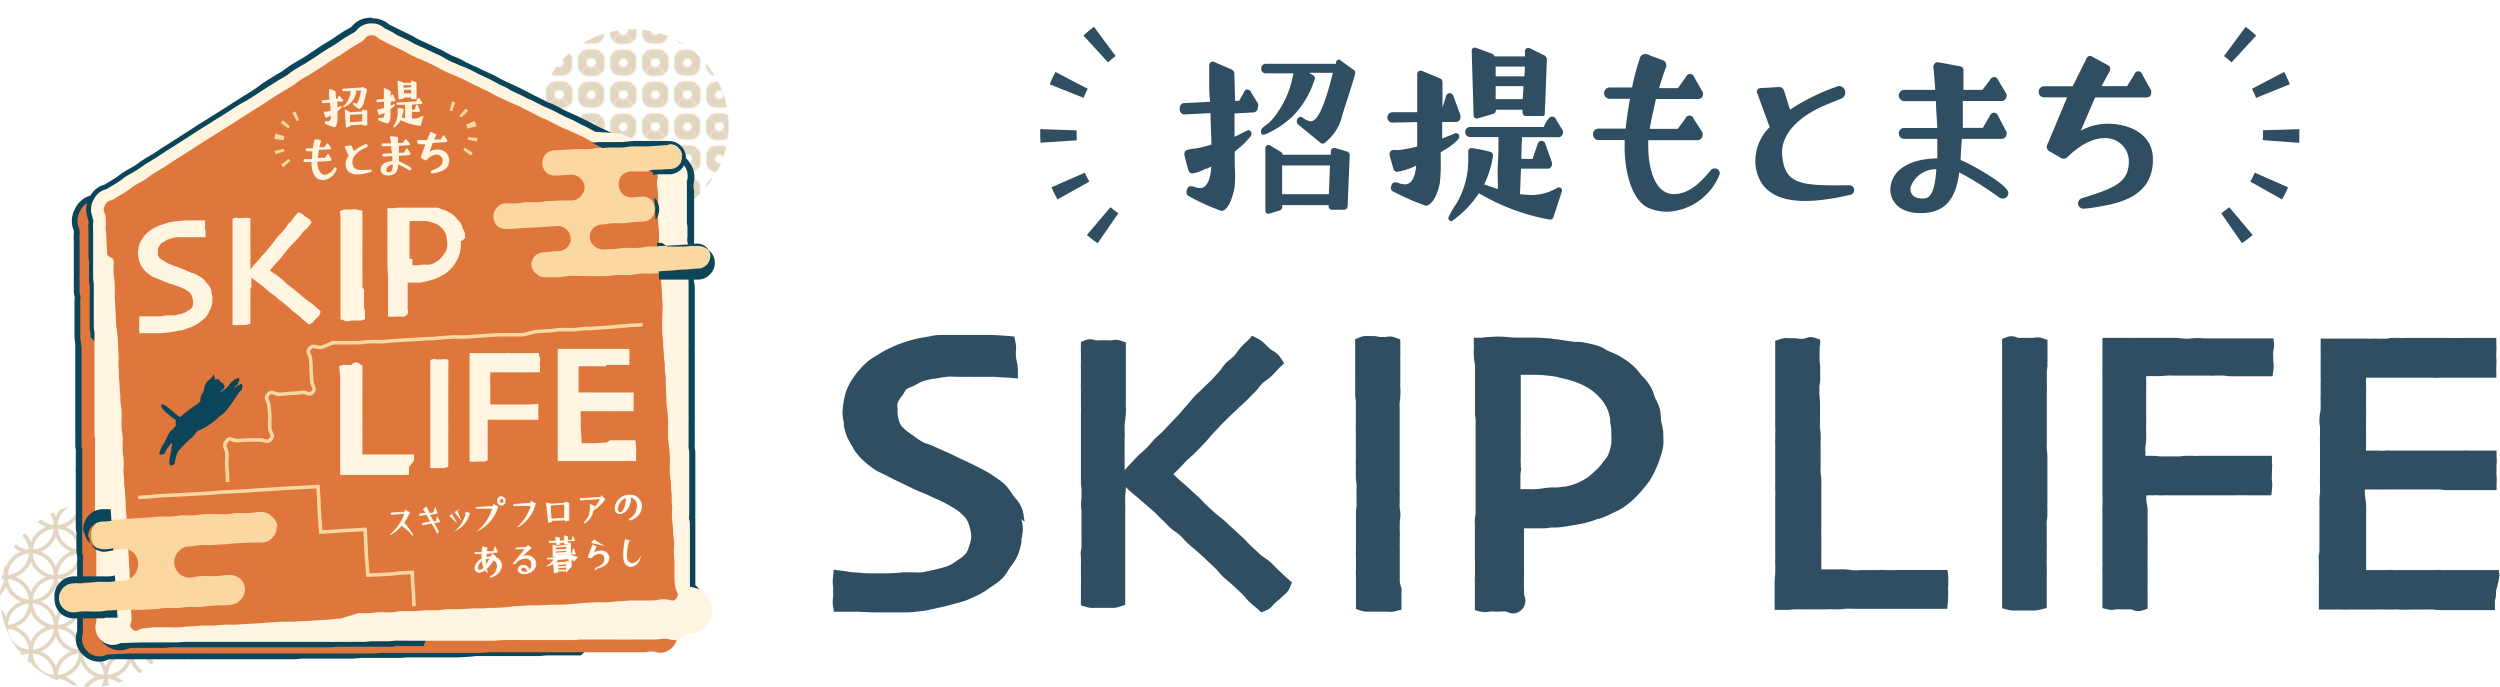
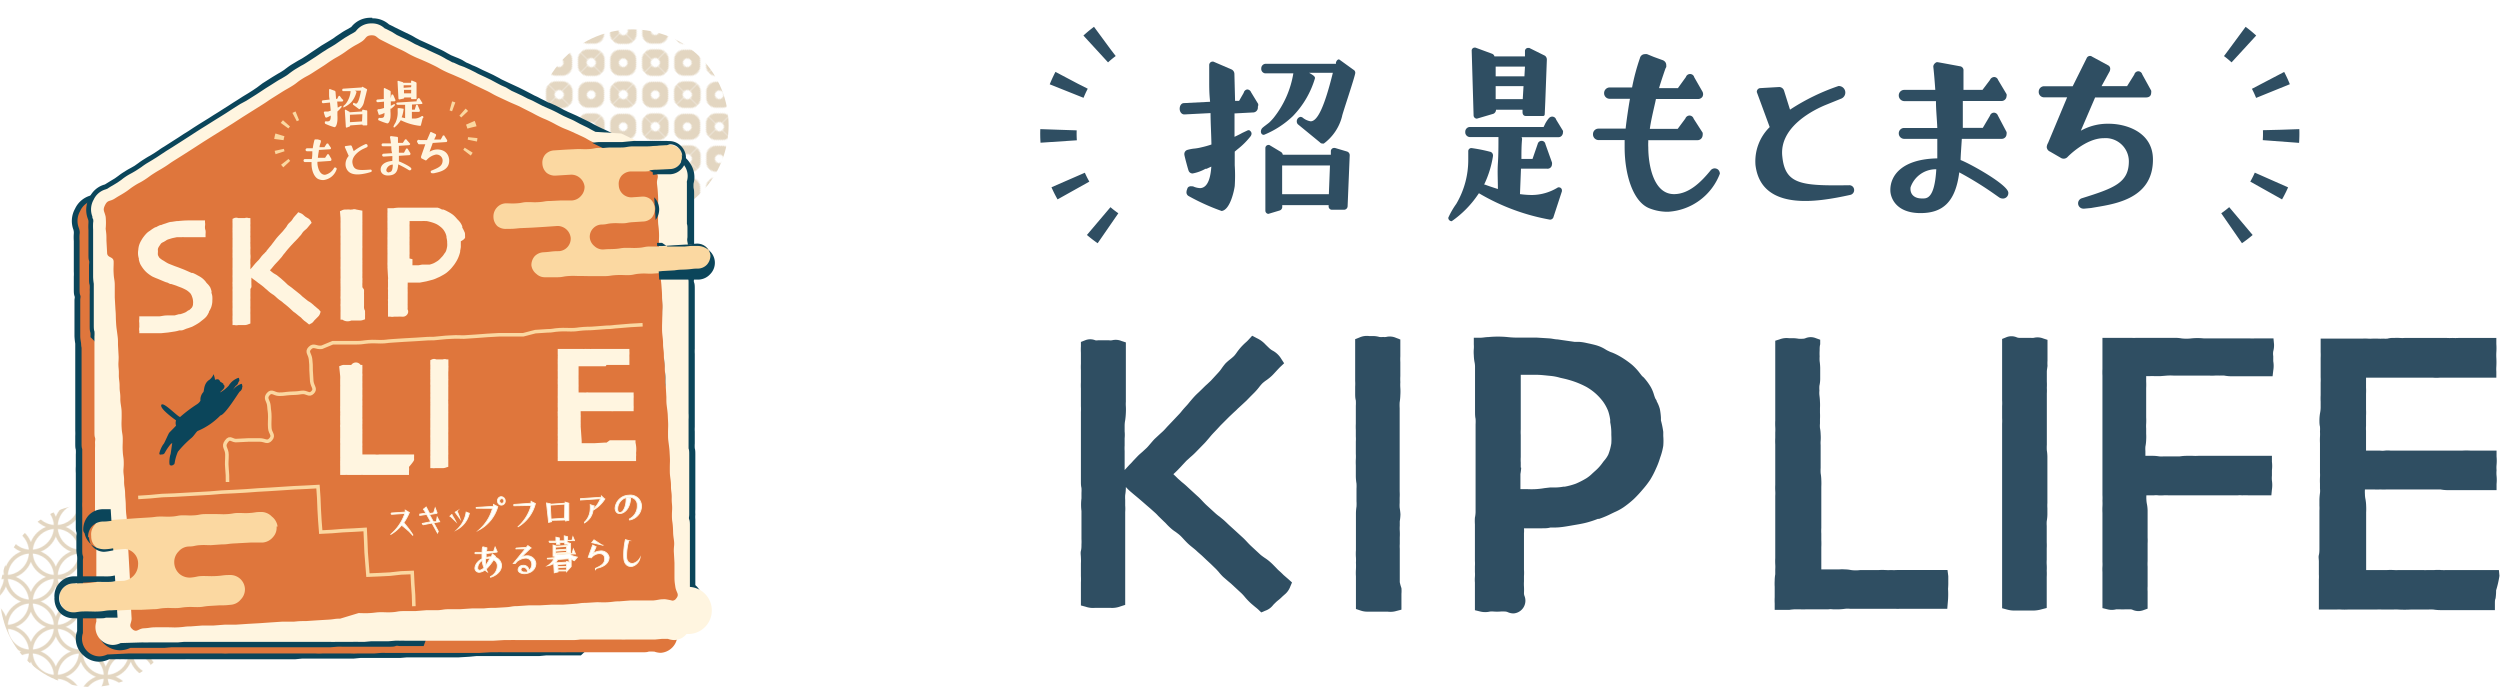
<svg xmlns="http://www.w3.org/2000/svg" viewBox="0 0 225.25 61.89">
  <defs>
    <style>.cls-1,.cls-16,.cls-18,.cls-5,.cls-9{fill:none;}.cls-2{clip-path:url(#clip-path);}.cls-3{fill:#e3d6c1;}.cls-4{clip-path:url(#clip-path-2);}.cls-5{stroke:#e3d6c1;stroke-linecap:round;stroke-linejoin:round;stroke-width:5.67px;}.cls-6{isolation:isolate;}.cls-7{fill:#2f4e62;}.cls-8{clip-path:url(#clip-path-3);}.cls-9{stroke:#2f4e62;stroke-width:3.28px;stroke-dasharray:1.06 3.59;}.cls-16,.cls-18,.cls-23,.cls-9{stroke-miterlimit:10;}.cls-10{clip-path:url(#clip-path-4);}.cls-11,.cls-12{mix-blend-mode:multiply;}.cls-11{fill:url(#新規パターンスウォッチ_29);}.cls-12{fill:url(#新規パターンスウォッチ_42);}.cls-13{fill:#0b455a;}.cls-14{fill:#fff5e0;}.cls-15{fill:#df763c;}.cls-16,.cls-18{stroke:#fbd8a1;}.cls-16{stroke-width:0.32px;}.cls-17{clip-path:url(#clip-path-5);}.cls-18{stroke-width:0.85px;stroke-dasharray:0.27 0.93;}.cls-19{clip-path:url(#clip-path-6);}.cls-20{fill:#fbd8a1;}.cls-21{clip-path:url(#clip-path-7);}.cls-22{clip-path:url(#clip-path-8);}.cls-23{fill:#fff;stroke:#fff5e0;stroke-width:0.08px;}</style>
    <clipPath id="clip-path">
      <rect class="cls-1" width="33.75" height="33.75" />
    </clipPath>
    <clipPath id="clip-path-2">
      <rect class="cls-1" width="75" height="75" />
    </clipPath>
    <clipPath id="clip-path-3" transform="translate(-1.35 -0.12)">
      <path class="cls-1" d="M201.53,0l-2.88,10.79.78,5.82,3.87,12.5h0s9-11.66,9-12.33-2.74-14.36-2.74-14.36l-8-2.42Z" />
    </clipPath>
    <clipPath id="clip-path-4" transform="translate(-1.35 -0.12)">
      <path class="cls-1" d="M102.07,0,105,10.79l-.78,5.82-3.87,12.5h0s-9-11.66-9-12.33S94.05,2.42,94.05,2.42l8-2.42Z" />
    </clipPath>
    <pattern id="新規パターンスウォッチ_29" data-name="新規パターンスウォッチ 29" width="33.75" height="33.75" patternTransform="translate(14.85 0.7) scale(0.12)" patternUnits="userSpaceOnUse" viewBox="0 0 33.75 33.75">
      <rect class="cls-1" width="33.75" height="33.75" />
      <g class="cls-2">
        <path class="cls-3" d="M42.36,38.86l-3.5,3.5a7.25,7.25,0,0,1-10.22,0l-3.5-3.5a7.25,7.25,0,0,1,0-10.22l3.5-3.5a7.25,7.25,0,0,1,10.22,0l3.5,3.5A7.25,7.25,0,0,1,42.36,38.86ZM37,33.75A3.24,3.24,0,1,0,33.75,37,3.24,3.24,0,0,0,37,33.75Z" />
        <path class="cls-3" d="M8.61,38.86l-3.5,3.5a7.25,7.25,0,0,1-10.22,0l-3.5-3.5a7.25,7.25,0,0,1,0-10.22l3.5-3.5a7.25,7.25,0,0,1,10.22,0l3.5,3.5A7.25,7.25,0,0,1,8.61,38.86ZM3.24,33.75A3.24,3.24,0,0,0,0,30.51a3.24,3.24,0,0,0-3.24,3.24A3.24,3.24,0,0,0,0,37,3.24,3.24,0,0,0,3.24,33.75Z" />
        <path class="cls-3" d="M25.39,22.08l-3.5,3.5a7.25,7.25,0,0,1-10.22,0l-3.5-3.5a7.25,7.25,0,0,1,0-10.22l3.5-3.5a7.25,7.25,0,0,1,10.22,0l3.5,3.5A7.25,7.25,0,0,1,25.39,22.08ZM20,17a3.24,3.24,0,1,0-3.24,3.24A3.24,3.24,0,0,0,20,17Z" />
        <path class="cls-3" d="M8.61,5.3,5.11,8.8a7.25,7.25,0,0,1-10.22,0l-3.5-3.5a7.25,7.25,0,0,1,0-10.22l3.5-3.5a7.25,7.25,0,0,1,10.22,0l3.5,3.5A7.25,7.25,0,0,1,8.61,5.3ZM3.24.19A3.24,3.24,0,0,0,0-3,3.24,3.24,0,0,0-3.24.19,3.24,3.24,0,0,0,0,3.43,3.24,3.24,0,0,0,3.24.19Z" />
        <path class="cls-3" d="M28.63,8.8l-3.5-3.5a7.25,7.25,0,0,1,0-10.22l3.5-3.5a7.26,7.26,0,0,1,10.23,0l3.49,3.5a7.23,7.23,0,0,1,0,10.22L38.86,8.8A7.26,7.26,0,0,1,28.63,8.8Zm5.11-5.37A3.24,3.24,0,1,0,30.5.19,3.24,3.24,0,0,0,33.74,3.43Z" />
      </g>
    </pattern>
    <pattern id="新規パターンスウォッチ_42" data-name="新規パターンスウォッチ 42" width="75" height="75" patternTransform="translate(173.78 105.95) scale(0.06)" patternUnits="userSpaceOnUse" viewBox="0 0 75 75">
      <rect class="cls-1" width="75" height="75" />
      <g class="cls-4">
        <circle class="cls-5" cx="37.5" cy="38.01" r="37.5" />
        <circle class="cls-5" cx="75" r="37.5" />
        <circle class="cls-5" r="37.5" />
        <circle class="cls-5" cy="75" r="37.5" />
        <circle class="cls-5" cx="37.5" cy="-36.99" r="37.5" />
        <circle class="cls-5" cx="112.5" cy="38.01" r="37.5" />
        <circle class="cls-5" cx="-37.5" cy="38.01" r="37.5" transform="translate(-75.25 0.25) rotate(-89.6)" />
        <circle class="cls-5" cx="37.5" cy="113.01" r="37.5" transform="translate(-18.7 8.04) rotate(-9.81)" />
        <circle class="cls-5" cx="-37.5" cy="113.01" r="37.5" transform="translate(-90.9 6.58) rotate(-45)" />
        <circle class="cls-5" cx="112.5" cy="113.01" r="37.5" transform="translate(-17.01 19.98) rotate(-9.44)" />
        <circle class="cls-5" cx="112.5" cy="-36.99" r="37.5" />
        <circle class="cls-5" cx="-37.5" cy="-36.99" r="37.5" />
        <circle class="cls-5" cx="75" cy="75" r="37.5" />
      </g>
    </pattern>
    <clipPath id="clip-path-5" transform="translate(-1.35 -0.12)">
      <path class="cls-1" d="M28.5,9.69l.18,2.9L28.19,14l-1.62,3h0s-1.71-3.43-1.67-3.6S26.32,9.9,26.32,9.9l2.18-.21Z" />
    </clipPath>
    <clipPath id="clip-path-6" transform="translate(-1.35 -0.12)">
      <path class="cls-1" d="M41.49,8.87l.18,2.9.68,1.37,2,2.76h0s1.27-3.62,1.21-3.78S43.67,8.8,43.67,8.8l-2.18.07Z" />
    </clipPath>
    <clipPath id="clip-path-7" transform="translate(-1.35 -0.12)">
      <polygon class="cls-1" points="53.11 12.22 60.16 15.64 60.82 26.55 66.47 26.27 64.51 11.56 53.11 12.22" />
    </clipPath>
    <clipPath id="clip-path-8" transform="translate(-1.35 -0.12)">
      <path class="cls-1" d="M11.26,45l.87,13.76-9.66.55c.15,0-2.47-7.88-2.47-7.88l4.25-6Z" />
    </clipPath>
  </defs>
  <g class="cls-6">
    <g id="レイヤー_2" data-name="レイヤー 2">
      <g id="デザイン">
-         <path class="cls-7" d="M93.65,47a2.33,2.33,0,0,1-.05-.28A2.8,2.8,0,0,0,92.83,45l-.19-.24-.2-.28a3.87,3.87,0,0,0-.65-.8,8.49,8.49,0,0,0-.93-.68l-.21-.14a11,11,0,0,0-1-.56l-.23-.12c-.45-.23-.9-.44-1.35-.65l-.47-.22c-.29-.15-.58-.29-.88-.42l-.86-.38-.6-.28L84.58,40a7.27,7.27,0,0,1-.82-.54l-.27-.19a5.06,5.06,0,0,1-.9-.74,2.43,2.43,0,0,1-.28-.61l0-.06a2.08,2.08,0,0,1-.09-.68c0-.11,0-.21,0-.32a1.33,1.33,0,0,1,0-.41,2.2,2.2,0,0,1,.37-.62l.15-.2A3.5,3.5,0,0,1,83,35.2a1.63,1.63,0,0,1,.35-.17l.36-.16.3-.16a2.94,2.94,0,0,1,.57-.27,8.48,8.48,0,0,1,.89-.2l.11,0c.38-.07.74-.13,1.08-.17s.61,0,.94,0h.16l.52,0,.52,0a5.14,5.14,0,0,0,.56,0h.48l.62,0,.4,0c.63.05,1,.07,1.29.07l.91.08v-.68a4.16,4.16,0,0,0-.09-.82,2.88,2.88,0,0,1-.08-.5,2.15,2.15,0,0,1,0-.5,2.71,2.71,0,0,0-.06-.84l-.09-.44-.51-.05c-.12,0-.65-.05-1.52-.09-.25,0-.5,0-.75,0h-.53l-.43,0c-.78,0-1.55,0-2.29,0l-.28,0c-.38,0-.77,0-1.16.09s-.88.15-1.42.27c-.36.08-.68.19-1,.29l-.18.06a7.1,7.1,0,0,0-1,.41l-.16.07a8.29,8.29,0,0,0-1.06.59l-.28.17a4.52,4.52,0,0,0-.62.42,7.58,7.58,0,0,0-.75.75,7.88,7.88,0,0,0-.63.82,5.16,5.16,0,0,0-.53,1,5.69,5.69,0,0,0-.27,1.06,6.51,6.51,0,0,0-.11,1,4.07,4.07,0,0,0,.12.89l0,.26a5.1,5.1,0,0,0,.28,1,5.84,5.84,0,0,0,.56,1l0,.07a6.24,6.24,0,0,0,.81,1,9.57,9.57,0,0,0,1.08.87,6.16,6.16,0,0,0,.8.43l.42.2c.43.24.89.46,1.38.68l.48.24c.28.14.58.29.9.42l.18.08c.38.15.73.29,1,.44l.42.18a12.51,12.51,0,0,1,1.85,1,4,4,0,0,1,.84.77,2.6,2.6,0,0,1,.34.8,3.28,3.28,0,0,1,.14.89,2.53,2.53,0,0,1-.15.68l-.06.18a2.12,2.12,0,0,1-.28.62,3.39,3.39,0,0,1-.72.58l-.14.1a4.57,4.57,0,0,1-.71.42,10.38,10.38,0,0,1-1.16.33l-.27.06c-.32.07-.64.15-1,.2a5.87,5.87,0,0,1-.74,0,5.93,5.93,0,0,0-.61,0l-.3,0a16.56,16.56,0,0,1-1.7.09c-.28,0-.55,0-.8,0-.54,0-1,0-1.48-.07-.68,0-1.15-.12-1.41-.15l-.86-.11-.06.64a3,3,0,0,0,0,.87,3.35,3.35,0,0,1,0,.47,2.69,2.69,0,0,1,0,.5,2.55,2.55,0,0,0,0,.84l.08.47.53,0h.35c.28,0,.74,0,1.34,0l1.35.06a5.46,5.46,0,0,1,.57,0c.26,0,.52,0,.78,0,.52,0,1,0,1.5,0s1-.06,1.5-.12.72-.13,1.06-.2l.42-.1c.41-.08.81-.18,1.25-.3l.38-.11a7.51,7.51,0,0,0,.86-.25c.4-.16.8-.34,1.18-.53a7.18,7.18,0,0,0,1-.63l.32-.22a5.5,5.5,0,0,0,.78-.61,3.21,3.21,0,0,0,.52-.71l.19-.29.12-.16a4.9,4.9,0,0,0,.56-.92,5.54,5.54,0,0,0,.33-1.19l0-.25a4.54,4.54,0,0,0,.13-.95,3.3,3.3,0,0,0-.15-.88C93.69,47.19,93.67,47.09,93.65,47Z" transform="translate(-1.35 -0.12)" />
        <path class="cls-7" d="M117,51.93c-.12-.12-.25-.25-.39-.37s-.25-.25-.37-.37-.27-.28-.42-.41a3.83,3.83,0,0,0-.51-.39c-.13-.09-.26-.18-.38-.28l-.81-.75c-.13-.12-.25-.24-.37-.37s-.27-.29-.41-.42l-.82-.75-.42-.38-.39-.37c-.15-.14-.31-.26-.46-.39a4.08,4.08,0,0,1-.39-.31l-.82-.75c-.15-.14-.28-.28-.41-.42s-.27-.28-.41-.4l-.85-.78a6.94,6.94,0,0,0-.53-.46l-.34-.3-.43-.42c.13-.11.26-.24.4-.38l.34-.36.43-.46.35-.32a6.39,6.39,0,0,0,.48-.44l.79-.81c.13-.13.25-.28.38-.43s.23-.28.36-.42.25-.26.37-.39l.36-.39.76-.76.38-.36c.13-.12.27-.24.39-.37l.38-.35.41-.38.36-.37.39-.39a5.46,5.46,0,0,0,.39-.45,3.65,3.65,0,0,1,.31-.36,3.44,3.44,0,0,1,.36-.28,4.33,4.33,0,0,0,.47-.38c.14-.13.27-.28.4-.42s.25-.27.37-.39l.35-.33-.26-.4a2,2,0,0,0-.74-.72,1.57,1.57,0,0,1-.36-.26l-.31-.3a2.48,2.48,0,0,0-.81-.59l-.4-.21-.3.33a3.11,3.11,0,0,1-.32.31c-.13.12-.25.24-.38.38a5.46,5.46,0,0,0-.36.45,3,3,0,0,1-.27.35c-.1.1-.21.19-.32.28a5,5,0,0,0-.45.39,5.32,5.32,0,0,0-.36.47,3.1,3.1,0,0,1-.27.34l-.69.75-.34.32c-.14.12-.27.25-.4.38l-.34.33c-.13.12-.27.25-.39.38s-.24.27-.36.41-.2.25-.3.36-.25.27-.37.41-.2.25-.3.36l-.35.37-.35.37-.4.42c-.12.13-.23.26-.35.38s-.26.24-.39.36l-.41.38c-.15.15-.28.31-.41.46s-.21.25-.32.36l-.39.36c-.15.13-.29.25-.41.37l-.42.44a3.75,3.75,0,0,1-.33.35l-.44.48v0c0-.19,0-.38,0-.58s0-.39,0-.6,0-.36,0-.54a4,4,0,0,1,0-.49c0-.22,0-.43,0-.65a3.23,3.23,0,0,0,0-.62c0-.18,0-.35,0-.53a2.61,2.61,0,0,1,.05-.48,6.41,6.41,0,0,0,.06-.67,5.67,5.67,0,0,0,0-.58,3,3,0,0,1,0-.41v-1c0-.16,0-.31,0-.46s0-.36,0-.53,0-.32,0-.47,0-.35,0-.52,0-.37,0-.55,0-.3,0-.44,0-.34,0-.5,0-.3,0-.45v-.43l-.4-.13a1.36,1.36,0,0,0-.85-.06,1,1,0,0,1-.27,0h-1a.56.56,0,0,1-.23,0,1.21,1.21,0,0,0-.92,0l-.38.15v.4a5.49,5.49,0,0,0,0,.58c0,.17,0,.33,0,.5s0,.33,0,.49a5.63,5.63,0,0,0,0,.58c0,.19,0,.37,0,.56s0,.35,0,.52a5.44,5.44,0,0,0,0,.57c0,.17,0,.33,0,.5l0,1.08a4.9,4.9,0,0,1,0,.54c0,.21,0,.42,0,.62s0,.42,0,.63,0,.36,0,.53,0,.42,0,.62,0,.37,0,.55,0,.4,0,.59v.57c0,.17,0,.34,0,.5s0,.37,0,.56,0,.33,0,.5,0,.37,0,.56,0,.4.05.6a3.42,3.42,0,0,1,0,.45c0,.16,0,.33,0,.49a4.66,4.66,0,0,0,0,1.14c0,.16,0,.32,0,.48v1c0,.18,0,.36,0,.53v.52a3.88,3.88,0,0,1,0,.48c0,.2,0,.39-.05.58s0,.43,0,.63a4.21,4.21,0,0,1,0,.5c0,.22,0,.43,0,.63s0,.34,0,.51a5.47,5.47,0,0,1,0,.59c0,.19,0,.37,0,.53s0,.53,0,.73,0,.24,0,.34v.46l.44.12a2,2,0,0,0,.81.1h.71c.12,0,.25,0,.51,0h.21a2.11,2.11,0,0,0,.9-.14l.41-.13v-.43c0-.12,0-.24,0-.38s0-.48,0-.79,0-.38,0-.58,0-.43,0-.66,0-.38,0-.58,0-.43,0-.66V49.53c0-.16,0-.33,0-.5s0-.39,0-.59,0-.33,0-.49,0-.4,0-.6,0-.35,0-.53,0-.37,0-.56a4,4,0,0,0,0-.6c0-.16,0-.33,0-.5a3.49,3.49,0,0,1,0-.44,4.35,4.35,0,0,0,.06-.65V44a4.51,4.51,0,0,0,.38.38l.33.28.42.35.35.3.39.34.35.3.39.35q.15.13.3.3l.4.39.31.3a4.78,4.78,0,0,0,.39.39,3.41,3.41,0,0,0,.48.37c.13.1.26.19.38.3s.23.23.34.35.27.29.41.42.29.25.44.37.27.22.39.34l.4.35.4.38.41.38.38.37c.12.11.22.23.33.35a4.38,4.38,0,0,0,.41.45l.44.38c.13.11.26.21.38.33l.4.37.4.37a3.81,3.81,0,0,1,.33.36,5.62,5.62,0,0,0,.41.44c.14.14.28.25.42.37s.24.19.36.3l.28.27.35-.15a1.51,1.51,0,0,0,.69-.48,1.65,1.65,0,0,1,.19-.2,2.72,2.72,0,0,1,.3-.27,4,4,0,0,0,.38-.34l.18-.16a1.66,1.66,0,0,0,.52-.72l.16-.38-.31-.28Z" transform="translate(-1.35 -0.12)" />
        <path class="cls-7" d="M127.47,52.57v-.43c0-.18,0-.37,0-.56s0-.29,0-.45,0-.36,0-.55,0-.32,0-.49,0-.35,0-.53a3.22,3.22,0,0,1,0-.43c0-.2,0-.4,0-.6a5.48,5.48,0,0,0,0-.57,3.57,3.57,0,0,1,0-.47c0-.13,0-.27,0-.41a4.34,4.34,0,0,0,.06-.62,5.3,5.3,0,0,0-.07-.59,3.29,3.29,0,0,1,0-.44c0-.15,0-.3,0-.45a5.65,5.65,0,0,0,0-.59c0-.17,0-.34,0-.52s0-.34,0-.51,0-.31,0-.47,0-.37,0-.56,0-.35,0-.53,0-.37,0-.56V40.16c0-.17,0-.35,0-.53s0-.37,0-.56v-.53c0-.18,0-.37,0-.55v-1.1a4.57,4.57,0,0,1,0-.52,4.76,4.76,0,0,0,.06-.64,5.06,5.06,0,0,0,0-.68,4.21,4.21,0,0,1,0-.5,5.09,5.09,0,0,1,0-.55c0-.21,0-.41,0-.61s0-.43,0-.64a4.7,4.7,0,0,1,0-.53c0-.2,0-.38,0-.55s0-.36,0-.55v-.41l-.39-.15a1.38,1.38,0,0,0-.89-.08,1,1,0,0,1-.27,0,1.44,1.44,0,0,1-.34,0,2.05,2.05,0,0,0-.62-.08h-.29a1.62,1.62,0,0,0-.89.13l-.38.15,0,1.52c0,.19,0,.37,0,.56s0,.38,0,.56v1.12a4.43,4.43,0,0,1,0,.52c0,.2,0,.41,0,.61s0,.42.06.63a4.28,4.28,0,0,1,0,.49V37.8c0,.16,0,.33,0,.49a5.4,5.4,0,0,0,0,.56c0,.2,0,.4,0,.6a3.4,3.4,0,0,1,0,.45c0,.18,0,.37,0,.54V41a3.89,3.89,0,0,1,0,.49,5.46,5.46,0,0,0,0,.56v1a4.62,4.62,0,0,0,.06.64,3.89,3.89,0,0,1,0,.47v1.11a4,4,0,0,1,0,.5,4.16,4.16,0,0,0-.05.6c0,.21,0,.4,0,.59v1.1c0,.18,0,.36,0,.53v.58c0,.18,0,.36,0,.52a4.5,4.5,0,0,0,0,.65,3.67,3.67,0,0,1,0,.46,6.26,6.26,0,0,1,0,.63,4.56,4.56,0,0,0,0,.62v.72c0,.19,0,.37,0,.53l0,1.69.42.14a1.79,1.79,0,0,0,.57.1l.28,0,.3,0h1.28a1.9,1.9,0,0,0,.79-.06l.46-.12v-.47c0-.1,0-.21,0-.34s0-.38,0-.62a3.14,3.14,0,0,0,0-.51A3.74,3.74,0,0,1,127.47,52.57Z" transform="translate(-1.35 -0.12)" />
        <path class="cls-7" d="M151,38l0-.25a5.51,5.51,0,0,0-.1-.79,3,3,0,0,0-.28-.68c0-.1-.1-.19-.14-.29s-.07-.19-.1-.28a3.22,3.22,0,0,0-.29-.71,5.29,5.29,0,0,0-.64-.87L149.3,34l-.19-.24a5.06,5.06,0,0,0-.71-.77,8,8,0,0,0-1.11-.77,5.62,5.62,0,0,0-.7-.34,1.48,1.48,0,0,1-.29-.12,2.19,2.19,0,0,1-.3-.16,3.21,3.21,0,0,0-.67-.32c-.23-.08-.47-.13-.72-.19l-.33-.07a4.18,4.18,0,0,0-.67-.1l-.4,0-1.12-.16-.4-.06c-.23,0-.47-.07-.72-.09l-1.13-.07h-1.12l-.42,0c-.35,0-.66,0-1.12-.05a9.06,9.06,0,0,0-1.73,0c-.22,0-.45.05-.68.06h-.63v.6a2.85,2.85,0,0,1,0,.41,3.36,3.36,0,0,0,0,.56,4.07,4.07,0,0,0,.06.6,2,2,0,0,1,.05.42c0,.16,0,.32,0,.48s0,.36,0,.54l0,1c0,.17,0,.34,0,.5s0,.35,0,.52,0,.35,0,.51,0,.34,0,.51,0,.45.05.66a4.45,4.45,0,0,1,0,.5c0,.2,0,.39,0,.58s0,.4,0,.59,0,.42,0,.62,0,.36,0,.54,0,.39,0,.58,0,.39,0,.58,0,.39,0,.58,0,.35,0,.53,0,.41,0,.62,0,.32,0,.48v2.2a2.73,2.73,0,0,1-.06.5,4.28,4.28,0,0,0,0,.6v1.1c0,.23,0,.44,0,.65s0,.31,0,.46,0,.4,0,.59v.51a3.75,3.75,0,0,1,0,.48l0,.5a3.14,3.14,0,0,1,0,.45,3.26,3.26,0,0,0,0,.52c0,.21,0,.4,0,.59s0,.26,0,.39l0,1.5.49.12a1.89,1.89,0,0,0,.87,0,2.36,2.36,0,0,1,.34,0,4.07,4.07,0,0,0,.59,0,3.59,3.59,0,0,1,.44,0,.69.69,0,0,1,.24.06,1.25,1.25,0,0,0,.51.11,1.15,1.15,0,0,0,1-1.54.75.75,0,0,1-.06-.29,5.81,5.81,0,0,0,0-.59,4,4,0,0,1,0-.47c0-.24,0-.35,0-.47a4.17,4.17,0,0,0,0-.59V50.28c0-.29,0-.43,0-.58s0-.24,0-.48,0-.36,0-.48,0-.29,0-.58a2.36,2.36,0,0,0,0-.44h.49c.25,0,.5,0,.74,0l.4,0c.26,0,.51,0,.75-.07l.39,0c.47,0,1-.09,1.45-.17s1-.16,1.44-.28a8.9,8.9,0,0,0,1-.33l.11,0a8.23,8.23,0,0,0,1.11-.47l.27-.13a4.78,4.78,0,0,0,.8-.43,8.58,8.58,0,0,0,.94-.75,10.86,10.86,0,0,0,.81-.87,8.22,8.22,0,0,0,.67-.87,7.73,7.73,0,0,0,.52-1,7,7,0,0,0,.38-1l.07-.2a5.41,5.41,0,0,0,.21-.86,5.35,5.35,0,0,0,0-.89v-.37A7.86,7.86,0,0,0,151,38Zm-12.63,4.24c0-.15,0-.3,0-.45a4,4,0,0,1,0-.49c0-.18,0-.36,0-.53v-1c0-.15,0-.3,0-.46a4.09,4.09,0,0,1,0-.5c0-.13,0-.26,0-.4s0-.37,0-.56,0-.29,0-.45,0-.34,0-.52,0-.31,0-.46V35.14c0-.19,0-.37,0-.53s0-.52,0-.72h1.38c.44,0,.88.06,1.32.1a4.67,4.67,0,0,1,.86.17l.27.06a8.89,8.89,0,0,1,1.1.32,7.73,7.73,0,0,1,1,.45,5,5,0,0,1,.82.59,5.09,5.09,0,0,1,.66.72,4,4,0,0,1,.46.84,4.2,4.2,0,0,1,.19.81l0,.22a4.58,4.58,0,0,1,.1.89v.25a6,6,0,0,1,0,.76,4.75,4.75,0,0,1-.27,1,2.41,2.41,0,0,1-.37.55c-.07.08-.13.17-.19.25a4.11,4.11,0,0,1-.66.71l-.22.2a3.12,3.12,0,0,1-.55.44,7.51,7.51,0,0,1-.94.48,6.19,6.19,0,0,1-1,.27l-.12,0a4.31,4.31,0,0,1-.67.07l-.51,0-.52.06a7,7,0,0,1-.77.09,7.12,7.12,0,0,1-.8,0h-.6v-.35c0-.12,0-.26,0-.4s0-.39,0-.61A5.49,5.49,0,0,0,138.41,42.27Z" transform="translate(-1.35 -0.12)" />
        <path class="cls-7" d="M176.89,52.52c0-.12,0-.26,0-.49l-.07-.55h-.54c-.17,0-.53,0-1.15,0h-1.23l-.55,0-.53,0c-.19,0-.38,0-.58,0a4.38,4.38,0,0,1-.51,0,4,4,0,0,1-.49,0,5.72,5.72,0,0,0-.6,0h-1.07l-.6,0a3,3,0,0,1-.85,0,3.22,3.22,0,0,0-.57-.06,3.38,3.38,0,0,0-.45,0h-.42l-.48,0-.44,0-.31,0c0-.13,0-.29,0-.47s0-.27,0-.43v-.65c0-.14,0-.29,0-.45a6.4,6.4,0,0,0,0-.64c0-.19,0-.38,0-.58a4.21,4.21,0,0,1,0-.51V46.66c0-.16,0-.32,0-.49s0-.4,0-.6,0-.38,0-.57,0-.35,0-.53,0-.32,0-.49a6.08,6.08,0,0,0,0-.61,3.94,3.94,0,0,0-.06-.61,3.88,3.88,0,0,1,0-.48V40.22a2.58,2.58,0,0,1,0-.38,3.79,3.79,0,0,0,0-.58,3.22,3.22,0,0,0-.06-.57,2,2,0,0,1,0-.4c0-.14,0-.27,0-.41a5.09,5.09,0,0,0,0-.56c0-.14,0-.28,0-.43a4.75,4.75,0,0,0,0-.54,5.77,5.77,0,0,0-.05-.62,2,2,0,0,1,0-.42,2.47,2.47,0,0,1,0-.44,2.9,2.9,0,0,0,.07-.6v-1a5.37,5.37,0,0,0-.05-.61,3.28,3.28,0,0,1,0-.43,4.73,4.73,0,0,1,0-.52c0-.2,0-.39.05-.57v-.41l-.39-.14a1.21,1.21,0,0,0-.93,0,.64.64,0,0,1-.24.05,2.94,2.94,0,0,1-.39,0,3.09,3.09,0,0,0-.57-.05h-.3a1.71,1.71,0,0,0-.82.1l-.41.13,0,2.14c0,.22,0,.44,0,.69V34.8c0,.16,0,.32,0,.49s0,.38,0,.59l0,1.07V38a5.65,5.65,0,0,0,0,.58,4.38,4.38,0,0,1,0,.51c0,.16,0,.31,0,.48a5.74,5.74,0,0,0,0,.6c0,.18,0,.37,0,.56s0,.34,0,.52,0,.34,0,.51,0,.38,0,.57,0,.35,0,.52,0,.32,0,.48,0,.31,0,.47a4.89,4.89,0,0,0,0,.54,3.44,3.44,0,0,1,0,.46c0,.19,0,.37,0,.55s0,.35,0,.52,0,.33,0,.49,0,.32,0,.47l0,.54c0,.18,0,.36,0,.54s0,.31,0,.47,0,.33,0,.49,0,.35,0,.53v1a5.44,5.44,0,0,0,0,.57,3.39,3.39,0,0,1,0,.45c0,.15,0,.29,0,.44a3.66,3.66,0,0,0-.05.57,5.12,5.12,0,0,0,0,.56c0,.15,0,.3,0,.46s0,.32,0,.48a5.4,5.4,0,0,0,0,.56v.58H162c.18,0,.37,0,.57,0a4,4,0,0,1,.5-.05l.43,0a6,6,0,0,0,.61,0h1l.48,0h.49a1.51,1.51,0,0,1,.42,0l.54,0a5.48,5.48,0,0,0,.57-.05,1.84,1.84,0,0,1,.41,0h1.5c.34,0,.67,0,1,0l.53,0h1a5,5,0,0,0,.55,0h.47l.56,0h.46l.64,0h.47l.9,0h.7l.07-.85a8.37,8.37,0,0,0,0-.95A6.23,6.23,0,0,0,176.89,52.52Z" transform="translate(-1.35 -0.12)" />
        <path class="cls-7" d="M185.83,33.07a3.15,3.15,0,0,1,0-.44c0-.18,0-.35,0-.52s0-.35,0-.52,0-.28,0-.42v-.43l-.4-.13a1.39,1.39,0,0,0-.84-.05,1.87,1.87,0,0,1-.3,0h-1a.64.64,0,0,1-.24-.05,1.21,1.21,0,0,0-.94,0l-.37.15v.39c0,.2,0,.41,0,.62s0,.37,0,.54,0,.35,0,.53,0,.4,0,.59,0,.36,0,.54,0,.39,0,.58,0,.38,0,.57,0,.36,0,.55,0,.41,0,.62a4.07,4.07,0,0,1,0,.52v1.09a4.18,4.18,0,0,1,0,.5c0,.18,0,.37,0,.54s0,.36,0,.54v.51c0,.18,0,.36,0,.54s0,.34,0,.5,0,.38,0,.56V42c0,.2,0,.4,0,.59s0,.3,0,.45,0,.4,0,.6,0,.34,0,.51,0,.36,0,.55,0,.37,0,.55,0,.36,0,.53,0,.38,0,.57v1.1c0,.19,0,.38,0,.57s0,.36,0,.53,0,.41,0,.6,0,.34,0,.5v.58c0,.18,0,.36,0,.52s0,.33,0,.49,0,.3,0,.45,0,.34,0,.5,0,.29,0,.43,0,.37,0,.54v.4l0,1.36.44.12a2.4,2.4,0,0,0,.61.09h1.65a2.84,2.84,0,0,0,.89-.12l.43-.11v-.46c0-.1,0-.21,0-.34v-.58c0-.15,0-.3,0-.46s0-.35,0-.53,0-.28,0-.43a5.19,5.19,0,0,0,0-.56,4.67,4.67,0,0,0,0-.52,3.57,3.57,0,0,1,0-.47c0-.14,0-.29,0-.44s0-.38,0-.59a4.91,4.91,0,0,0,0-.53c0-.16,0-.32,0-.49v-1a3,3,0,0,1,0-.42,3.71,3.71,0,0,0,.06-.61c0-.19,0-.38,0-.57a3.57,3.57,0,0,1,0-.46c0-.16,0-.31,0-.47s0-.37,0-.56,0-.31,0-.47,0-.37,0-.56v-.49c0-.18,0-.36,0-.54V41.28a3.9,3.9,0,0,0-.05-.58,4.07,4.07,0,0,1,0-.5c0-.16,0-.31,0-.47s0-.41,0-.61V37c0-.18,0-.36,0-.53s0-.3,0-.44l0-.45a4.55,4.55,0,0,0,0-.52,5.09,5.09,0,0,0,0-.56c0-.14,0-.27,0-.41s0-.32,0-.48S185.82,33.23,185.83,33.07Z" transform="translate(-1.35 -0.12)" />
        <path class="cls-7" d="M206.24,31.13l-.05-.52H204.5a3.45,3.45,0,0,1-.45,0h-.69l-.51,0-.49,0-.49,0h-.52l-.45,0-.55,0h0l-.44,0a5.38,5.38,0,0,0-1.13,0,3.62,3.62,0,0,1-.87,0,3.31,3.31,0,0,0-.55-.05H195.4l-.51,0h-.46l-.59,0a3.46,3.46,0,0,1-.45,0h-1l-.5,0-.53,0h-.58v.58c0,.19,0,.36,0,.54s0,.38,0,.57,0,.39,0,.58,0,.36,0,.54a5.83,5.83,0,0,0,0,.59c0,.17,0,.35,0,.52s0,.38,0,.57v1.66c0,.17,0,.34,0,.51s0,.4,0,.6,0,.35,0,.53v.51c0,.2,0,.38,0,.57s0,.32,0,.48,0,.37,0,.55,0,.33,0,.49,0,.39,0,.58,0,.31,0,.46,0,.36,0,.53,0,.34,0,.51v1.1c0,.2,0,.4,0,.59a4.51,4.51,0,0,1,0,.52,4.36,4.36,0,0,1,0,.51,5.85,5.85,0,0,0,0,.59c0,.21,0,.41,0,.62s0,.32,0,.48,0,.36,0,.53,0,.38,0,.57,0,.42,0,.62,0,.32,0,.48,0,.39,0,.58v.52a3.27,3.27,0,0,1,0,.44,4.15,4.15,0,0,0,0,.49l0,.93c0,.19,0,.37,0,.54s0,.27,0,.39,0,.42,0,.6l0,.78.45.11a1.54,1.54,0,0,0,.79,0l.31,0a5,5,0,0,0,.53,0l.43,0a.5.5,0,0,1,.24.06,1.36,1.36,0,0,0,.48.1,1.34,1.34,0,0,0,.45-.08l.39-.14v-.41c0-.16,0-.34,0-.53s0-.41,0-.62a3.67,3.67,0,0,1,0-.46c0-.21,0-.42,0-.64l0-.56c0-.18,0-.37,0-.55a4.34,4.34,0,0,1,0-.51c0-.2,0-.4,0-.6v-1a4.41,4.41,0,0,0,0-.52c0-.15,0-.3,0-.46v-1c0-.15,0-.31,0-.47s0-.33,0-.5a3.34,3.34,0,0,0-.06-.58,2.57,2.57,0,0,1-.05-.4,2.71,2.71,0,0,1,0-.4v0c.18,0,.41,0,.68,0a1.23,1.23,0,0,1,.38,0,3.89,3.89,0,0,0,.47,0h0a3.49,3.49,0,0,1,.46,0c.32,0,.6,0,.9,0h.51c.17,0,.33,0,.5,0h3.65c.23,0,.45,0,.66,0a2.08,2.08,0,0,1,.42,0,4.78,4.78,0,0,1,.57,0l.5,0,1,0H206l.05-.52a2.71,2.71,0,0,0,0-.81,2.48,2.48,0,0,1,0-.45c0-.23,0-.36,0-.48a3.19,3.19,0,0,0,0-.77l0-.53h-1.45l-.44,0-.5,0h-1c-.16,0-.33,0-.5,0l-.57,0-.57,0-.51,0-.5,0c-.19,0-.42,0-.59,0a4.51,4.51,0,0,1-.52,0h-.54a4.42,4.42,0,0,0-.61.05c-.32,0-.64,0-1,0l-.44,0a3,3,0,0,1-.42,0,3.53,3.53,0,0,0-.56-.05h-.68v-.43a2.73,2.73,0,0,1,0-.4,3.66,3.66,0,0,0,.07-.61,5.09,5.09,0,0,0,0-.55c0-.16,0-.31,0-.47a3.42,3.42,0,0,1,0-.44,5.46,5.46,0,0,0,0-.57c0-.19,0-.39,0-.58s0-.33,0-.49,0-.4,0-.6,0-.32,0-.48,0-.32,0-.49a5.46,5.46,0,0,0,0-.58c0-.16,0-.33,0-.49h.34a2.42,2.42,0,0,1,.39,0l.55,0,.62-.05a5.27,5.27,0,0,1,.57,0h.6l1.11,0c.33,0,.65,0,.95,0l.51,0a5.4,5.4,0,0,0,.56,0,2.85,2.85,0,0,1,.4,0,3.49,3.49,0,0,1,.44,0,3.43,3.43,0,0,0,.55.06l.56,0,.41,0h1.15l.91,0h.77l.06-.51a2.48,2.48,0,0,0,0-.85c0-.11,0-.24,0-.45a1.37,1.37,0,0,1,0-.44A2.06,2.06,0,0,0,206.24,31.13Z" transform="translate(-1.35 -0.12)" />
        <path class="cls-7" d="M226.55,52l-.05-.52h-.62c-.17,0-.49,0-.91,0l-.46,0c-.16,0-.34,0-.53,0H221.8a4.29,4.29,0,0,1-.5,0,4,4,0,0,0-.6,0c-.19,0-.39,0-.59,0a4,4,0,0,1-.5,0l-2.11,0a3.88,3.88,0,0,1-.48,0,5.46,5.46,0,0,0-.57,0c-.25,0-.46,0-.68,0l-.57,0-.66,0V51l0-3.21c0-.16,0-.33,0-.49s0-.37,0-.56,0-.3,0-.46a5.68,5.68,0,0,0,0-.59,3.8,3.8,0,0,0-.06-.59,2.31,2.31,0,0,1-.05-.46,3,3,0,0,1,0-.42v0h.41l.4,0a5.43,5.43,0,0,0,.58,0,5.65,5.65,0,0,0,.59,0l.41,0c.19,0,.38,0,.56,0h.43c.18,0,.36,0,.53,0l.46,0h.49l.52,0,.52,0h.46l.45,0a3.68,3.68,0,0,0,.58.06h2.93c.43,0,.72,0,.86,0h.68l0-.55a3.61,3.61,0,0,0,0-.74,2.76,2.76,0,0,1,0-.5,2.8,2.8,0,0,1,0-.48,4.1,4.1,0,0,0,0-.76l0-.53h-1.82c-.15,0-.32,0-.5,0a6.53,6.53,0,0,0-.79,0l-.54,0-.56,0h-1.63l-1.13,0c-.18,0-.35,0-.53,0h-1.1l-.42,0-.53,0a2.24,2.24,0,0,0-.52,0,1.63,1.63,0,0,1-.44,0l-.46,0c-.28,0-.55,0-.79,0,0-.12,0-.24,0-.37v-.92c0-.17,0-.33,0-.5a3.09,3.09,0,0,1,0-.43c0-.15,0-.29,0-.44s0-.32,0-.49a4.87,4.87,0,0,0,0-.54c0-.15,0-.3,0-.45s0-.3,0-.45,0-.36,0-.53a5.06,5.06,0,0,0,0-.55c0-.15,0-.29,0-.44v-.46H215l.41,0,.59,0,.62,0h.66c.22,0,.44,0,.66,0h1.62c.15,0,.32,0,.48,0l.54,0a3.6,3.6,0,0,0,.58,0c.14,0,.27,0,.41,0l.5,0,.51,0,.55,0h.45l.63,0h.47c.45,0,.74,0,.9,0h.69l0-.54a3.72,3.72,0,0,1,0-.46,7.42,7.42,0,0,0,0-.79,4.49,4.49,0,0,1,0-.49,5.77,5.77,0,0,0,0-.76l0-.54h-2.88l-.53,0a4.93,4.93,0,0,1-.55,0,4.21,4.21,0,0,1-.5,0h-.55l-.58,0-.54,0H218a2.71,2.71,0,0,1-.41,0,5.28,5.28,0,0,0-.55,0,1.82,1.82,0,0,0-.58.06,2.45,2.45,0,0,1-.38,0,4.17,4.17,0,0,1-.5,0h-.46a3,3,0,0,1-.42,0,4.91,4.91,0,0,0-.53,0h-.52l-.52,0-.59,0h-2.1v.58c0,.2,0,.41,0,.62a4.91,4.91,0,0,1,0,.53c0,.17,0,.34,0,.52s0,.4,0,.6,0,.42,0,.63a3.89,3.89,0,0,1,0,.49c0,.18,0,.37,0,.55s0,.38,0,.57a5.83,5.83,0,0,0,0,.59c0,.18,0,.35,0,.53a2.61,2.61,0,0,1-.05.48,4.22,4.22,0,0,0-.06.64c0,.2,0,.4.05.6a3.37,3.37,0,0,1,0,.44,3.91,3.91,0,0,1,0,.49,5.46,5.46,0,0,0,0,.56v1c0,.2,0,.38,0,.56s0,.33,0,.49,0,.4,0,.59a3.64,3.64,0,0,1,0,.45,5.21,5.21,0,0,0,0,.55c0,.15,0,.3,0,.45a1.84,1.84,0,0,1,0,.41,5.2,5.2,0,0,0-.05.59c0,.18,0,.36,0,.54a3.4,3.4,0,0,1,0,.45c0,.18,0,.36,0,.54s0,.3,0,.46v1c0,.17,0,.34,0,.51v.49c0,.14,0,.29,0,.43s0,.37-.05.56,0,.39,0,.58,0,.35,0,.51,0,.45,0,.66a3.59,3.59,0,0,1,0,.44c0,.21,0,.41,0,.59s0,.34,0,.5,0,.48,0,.67v.38l0,.59h1.6a2.71,2.71,0,0,1,.4,0,5.77,5.77,0,0,0,.62,0h0l.54,0,.5,0,.5,0,.52,0,.52,0a4.32,4.32,0,0,1,.5,0l.44,0c.18,0,.37,0,.56,0h0a3.54,3.54,0,0,1,.46,0,10.46,10.46,0,0,0,1.12,0l.49,0h0l.6,0,.47,0a3.91,3.91,0,0,1,.48,0,4,4,0,0,0,.59.05l.6,0,.45,0,.54,0,.55,0h1.16c.56,0,.89,0,1.12,0h.53l0-.54c0-.25,0-.39.06-.51a5.1,5.1,0,0,0,.05-.73A8.94,8.94,0,0,0,226.55,52Z" transform="translate(-1.35 -0.12)" />
        <path class="cls-7" d="M114.71,9.48l-.64-1.05a.38.38,0,0,0-.35-.25.38.38,0,0,0-.31.3l-.42.73-.36,0-.06-2.41a.46.46,0,0,0-.25-.42l-1.65-.71h-.08a.31.31,0,0,0-.29.33l0,1.29c0,.85,0,1.19.08,2l-2.36.12c-.23,0-.39.24-.38.53s.2.5.43.49l2.35-.12c0,.79.07,2.06.08,2.83a8.41,8.41,0,0,1-.93.26,4.16,4.16,0,0,1-.55.1,3.63,3.63,0,0,0-.7.13.39.39,0,0,0-.26.41c0,.12.34,1.36.37,1.42a.38.38,0,0,0,.37.29,3.76,3.76,0,0,0,1.16-.42l.1,0,.43-.2c-.05.71-.21,1.9-1,1.94a1.71,1.71,0,0,1-.65-.16l-.11,0a.26.26,0,0,0-.15,0,.29.29,0,0,0-.26.24.78.78,0,0,0-.07.33.39.39,0,0,0,.17.29,19.53,19.53,0,0,0,3,1.36h0c.76-.1,1.12-1.8,1.18-2.25a14.56,14.56,0,0,0,0-1.87v-.28c0-.18,0-.35,0-.53s0-.28,0-.42l.25-.21a6.8,6.8,0,0,0,1.12-1.1c.36-.41-.07-.62-.07-.62h-.1l-.53.25c-.22.13-.45.23-.69.35l0-2.11,1.72-.09a.44.44,0,0,0,.38-.51A.41.41,0,0,0,114.71,9.48Z" transform="translate(-1.35 -0.12)" />
        <path class="cls-7" d="M122.71,13.77l-1.08-.32h-.09a.29.29,0,0,0-.28.28l0,.33h-4.33a.38.38,0,0,0-.22-.28l-1-.6h-.08a.28.28,0,0,0-.27.29l0,5.63a.29.29,0,0,0,.27.29h0l1-.3a.34.34,0,0,0,.25-.36V18.6h4.18v.09a.3.3,0,0,0,.29.33l1.11,0a.33.33,0,0,0,.31-.32l.19-4.6A.35.35,0,0,0,122.71,13.77Zm-1.63,3.85h-4.21l0-2.59h4.31Z" transform="translate(-1.35 -0.12)" />
        <path class="cls-7" d="M123.29,6.4l-1.19-.86L122,5.47H122c-.17,0-.25.19-.28.27l0,.13h-6.37a.41.41,0,0,0-.36.42.4.4,0,0,0,.36.44h2.53a8.69,8.69,0,0,1-1.77,4,4.61,4.61,0,0,1-.37.4c-.11.11-.58.43-.68.55s-.17.38,0,.54a.34.34,0,0,0,.17.05,8.3,8.3,0,0,0,2.6-1.68,8.27,8.27,0,0,0,2-3.42c0-.14-.06-.22-.53-.49h2.14c-.74,3-1.37,4.37-2,4.37a1.5,1.5,0,0,1-.73-.34.41.41,0,0,0-.18-.06.4.4,0,0,0-.34.41.38.38,0,0,0,.09.25l2,1.64a.26.26,0,0,0,.23.1.19.19,0,0,0,.12,0,4.39,4.39,0,0,0,1.64-2.45c0-.15,1.17-3.58,1.19-3.91A.31.31,0,0,0,123.29,6.4Z" transform="translate(-1.35 -0.12)" />
-         <path class="cls-7" d="M132.83,12.48v-.12h0a.28.28,0,0,0-.28-.24l-.09,0h0q-.58.26-1.17.48V11.11l1.25,0a.39.39,0,0,0,.39-.45.38.38,0,0,0,0-.17l-.62-1.7a.38.38,0,0,0-.35-.28.37.37,0,0,0-.33.3l-.31,1c0-.74,0-1.49,0-2.25a.35.35,0,0,0-.24-.38l-1.65-.69h-.11a.3.3,0,0,0-.28.3V7.91c0,.75,0,1.54,0,2.32l-2.22,0a.47.47,0,0,0,0,.94l2.22-.05c0,.74,0,1.48,0,2.2a13.28,13.28,0,0,1-1.66.32l-.18,0a2.07,2.07,0,0,0-.37,0,.35.35,0,0,0-.28.39c0,.11.19.76.35,1.31a.34.34,0,0,0,.34.26,5.63,5.63,0,0,0,1.71-.56c-.07.83-.32,1.68-1,1.69a1.83,1.83,0,0,1-.71-.17l-.07,0a.28.28,0,0,0-.16,0c-.22,0-.32.25-.34.5a.34.34,0,0,0,.14.28,22.45,22.45,0,0,0,3,1.32c.76-.07,1.17-1.53,1.26-2a14.22,14.22,0,0,0,.09-2v-.81l.27-.19C131.72,13.54,132.76,12.81,132.83,12.48Z" transform="translate(-1.35 -0.12)" />
        <path class="cls-7" d="M155.82,15.29a.49.49,0,0,0-.36.2c-.82,1-1.92,2.12-3.28,2.12-1.91,0-2.32-2.77-2.32-4.21a4.79,4.79,0,0,1,0-.51.61.61,0,0,1,0-.14h4.45a.45.45,0,0,0,.39-.24.53.53,0,0,0,.06-.21.78.78,0,0,0,0-.22l-.81-1.26a.4.4,0,0,0-.39-.29.41.41,0,0,0-.36.27l-.69.93H150c.09-.67.28-1.48.49-2.4l.06-.29h3.8a.46.46,0,0,0,.4-.22.54.54,0,0,0,.05-.21.53.53,0,0,0-.05-.22L154,7.08a.38.38,0,0,0-.39-.29.39.39,0,0,0-.36.27l-.72,1h-1.7c.18-.62.55-1.7.59-1.79l0,0,.06-.11a.74.74,0,0,0,0-.17.46.46,0,0,0-.07-.25.51.51,0,0,0-.28-.21l-.77-.28L149.75,5a.59.59,0,0,0-.2,0,.45.45,0,0,0-.44.35A19.19,19.19,0,0,0,148.4,8h-2.05a.51.51,0,0,0-.47.51.5.5,0,0,0,.47.51h1.86c-.12.65-.32,2-.39,2.69h-2.47a.49.49,0,0,0-.47.49.51.51,0,0,0,.47.54h2.38v.66c0,2.41.74,4.93,2.26,5.5a4.4,4.4,0,0,0,1.65.3,5.33,5.33,0,0,0,4.67-3.43.53.53,0,0,0-.15-.36A.5.5,0,0,0,155.82,15.29Z" transform="translate(-1.35 -0.12)" />
        <path class="cls-7" d="M167,7.87A19.2,19.2,0,0,0,162.63,10l-.54-1.72a.47.47,0,0,0-.43-.32l-1.72.1a.33.33,0,0,0-.3.36l1.16,3.15A4.32,4.32,0,0,0,159.52,15c.31,2.52,2.34,3.57,6,3.13.92-.11,1.77-.28,2.54-.45a.44.44,0,0,0,.34-.52.43.43,0,0,0-.46-.35c-4.25.06-5.74-.05-6-2.56-.33-2.73,2.93-4.28,3.94-4.69L167.26,9A.59.59,0,0,0,167,7.87Z" transform="translate(-1.35 -0.12)" />
        <path class="cls-7" d="M178,14.54c0-.32.06-1.08.11-1.91h3.6a.43.43,0,0,0,.43-.43.43.43,0,0,0,0-.19l-.78-1.48a.39.39,0,0,0-.35-.26.38.38,0,0,0-.36.27L180,11.64H178.2v-.86c0-.19,0-.41,0-.65s0-.57,0-.91h3.51a.45.45,0,0,0,.43-.43.36.36,0,0,0,0-.19l-.77-1.29a.37.37,0,0,0-.36-.25.43.43,0,0,0-.36.26l-.68.9h-1.71c0-.37,0-.7,0-1s0-.51,0-.73a.36.36,0,0,0-.32-.4c-2-.37-2-.37-2.07-.37s-.33.16-.33.41c.07.62.12,1.25.18,2.09h-2.82a.49.49,0,0,0-.47.49.51.51,0,0,0,.47.52h2.88c0,.83.09,1.6.12,2.42h-3a.48.48,0,0,0-.47.49.49.49,0,0,0,.47.49h3c0,.35,0,.67,0,1s0,.52,0,.76c-3.12.06-4.24,1.49-4.23,2.87,0,.66.49,2.06,2.72,2.06,2,0,3.15-1,3.49-3.67a31,31,0,0,1,3.23,2l.37.26a.6.6,0,0,0,.31.1.49.49,0,0,0,.51-.51C182.33,16.78,178.77,14.82,178,14.54ZM174.49,18c-.61,0-1.07-.33-1-1a2.41,2.41,0,0,1,2.32-1.63C175.65,18.17,174.88,18,174.49,18Z" transform="translate(-1.35 -0.12)" />
        <path class="cls-7" d="M191.33,11.27a4.92,4.92,0,0,0-2.5.63l1.29-3h4.58c.44,0,.47-.31.47-.41a.53.53,0,0,0,0-.21l-.8-1.45a.39.39,0,0,0-.36-.29.39.39,0,0,0-.36.3L193,7.88h-2.3l.73-1.33a.6.6,0,0,0,.05-.23.34.34,0,0,0-.2-.32l-1.44-.78a.27.27,0,0,0-.18-.06.33.33,0,0,0-.31.22l-1.25,2.51H185.5a.49.49,0,0,0-.46.49.48.48,0,0,0,.47.51h2.09L185.88,13a.84.84,0,0,0-.12.37.48.48,0,0,0,.3.41l.95.55a.48.48,0,0,0,.64-.08s1.61-1.68,3.25-1.68a2.1,2.1,0,0,1,2.26,2.08c0,1.95-1.35,2.43-4.26,3.34a.48.48,0,0,0,.15.93h.09l.63-.06c1.75-.32,5.57-.64,5.56-4.37C195.33,12,192.88,11.26,191.33,11.27Z" transform="translate(-1.35 -0.12)" />
        <path class="cls-7" d="M141.82,17l-.09,0h0a4.54,4.54,0,0,1-2.34.69,8.23,8.23,0,0,1-1.09-.08l.09-2.29h2.36a.39.39,0,0,0,.43-.37.46.46,0,0,0,0-.2l-.59-1.65a.34.34,0,0,0-.34-.29.36.36,0,0,0-.35.27l-.47,1.36h-1c0-.6,0-1.19.06-1.79a.34.34,0,0,0-.05-.17h3.32a.38.38,0,0,0,.36-.22.36.36,0,0,0,.05-.19.32.32,0,0,0,0-.17l-.61-1a.37.37,0,0,0-.53-.23c-.18.08-.45.58-.45.58l-.15.31h-6.65a.43.43,0,0,0-.41.41v.12h0a.44.44,0,0,0,.41.38h2.58c0,.79,0,1.59-.05,2.36s0,1.54,0,2.32c-.38-.12-.78-.25-1.18-.4l-.06,0a9.18,9.18,0,0,0,.8-2.58v-.06a.35.35,0,0,0-.2-.3,14.48,14.48,0,0,0-1.74-.35.28.28,0,0,0-.29.3v.73a7.78,7.78,0,0,1-1.08,4,7.15,7.15,0,0,0-.72,1.25.31.31,0,0,0,.31.31,9.17,9.17,0,0,0,2.36-2.39l.09-.13A19.2,19.2,0,0,0,141,19.91a.33.33,0,0,0,.33-.27l.75-2.29v-.09A.27.27,0,0,0,141.82,17Z" transform="translate(-1.35 -0.12)" />
        <path class="cls-7" d="M140.55,5.14l-1.41-.7,0,0H139a.28.28,0,0,0-.25.3l0,.46H136a.34.34,0,0,0-.22-.24l-1.49-.55h-.09a.27.27,0,0,0-.25.3l.17,5.79a.3.3,0,0,0,.3.31l1.49-.44a.4.4,0,0,0,.23-.36h2.39v.21c0,.26.15.35.28.35l1.29,0h.29c.14,0,.14-.16.14-.16l.05-1.12.14-3.76A.44.44,0,0,0,140.55,5.14Zm-2,3.91h-2.44l0-1.17h2.51ZM138.7,7h-2.59l0-.88h2.64Z" transform="translate(-1.35 -0.12)" />
        <g class="cls-8">
          <path class="cls-9" d="M206.88,11.81a10.36,10.36,0,1,1-10.68-10A10.37,10.37,0,0,1,206.88,11.81Z" transform="translate(-1.35 -0.12)" />
        </g>
        <g class="cls-10">
          <path class="cls-9" d="M96.72,11.81a10.36,10.36,0,1,0,10.68-10A10.37,10.37,0,0,0,96.72,11.81Z" transform="translate(-1.35 -0.12)" />
        </g>
        <circle class="cls-11" cx="58.35" cy="11.41" r="8.65" transform="translate(7.67 44.49) rotate(-45)" />
        <circle class="cls-12" cx="8.23" cy="53.66" r="8.23" />
        <path class="cls-13" d="M33.55,4.32c.43,0,.42.23.86.44l.93.47.94.45c.47.23.45.26.92.49s.48.21.95.43l1,.45c.47.23.45.26.92.49s.48.21.95.44.48.2,1,.43l.93.47.95.45c.47.22.45.26.92.48l1,.45c.47.22.48.21.95.44s.46.24.92.47.46.25.93.47.49.21,1,.43.46.26.93.49.48.2,1,.43l.94.45c.47.23.46.27.93.5s.48.21,1,.44l.93.46.95.46.94.47c.47.23.49.19,1,.42s.65,0,.94.48,0,.54,0,1.07.06.53.09,1.06,0,.53,0,1.06,0,.53.06,1.06,0,.54.08,1.07,0,.53,0,1.07.05.53.09,1.06,0,.54,0,1.07,0,.53.07,1.06.06.53.09,1.07l.06,1.06c0,.53,0,.54,0,1.07l.06,1.07c0,.53,0,.53.06,1.07s0,.53.07,1.06,0,.53.08,1.07,0,.53.07,1.06,0,.54,0,1.07l.06,1.07c0,.53,0,.53.07,1.07s0,.53.08,1.06,0,.54,0,1.08l.08,1.06c0,.53.06.53.09,1.06s0,.54.05,1.07,0,.53.07,1.07,0,.53.07,1.06,0,.54,0,1.07,0,.54,0,1.08.07.53.1,1.06,0,.54.08,1.07,0,.54.05,1.07L61,51.87c0,.54,0,.54,0,1.08s0,.54.08,1.07.41.66,0,1.07a.4.4,0,0,1-.31.18c-.18,0-.36-.14-.66-.14h-.06c-.52,0-.52.07-1,.1s-.53,0-1,0-.52,0-1.05,0l-1,.08c-.53,0-.53.05-1,.08s-.53,0-1,0l-1.05,0c-.53,0-.53.07-1,.1l-1.05.07c-.52,0-.52,0-1,0s-.52,0-1,.06-.53,0-1.05,0l-1,.07c-.52,0-.52.06-1,.1l-1.05.06c-.53,0-.53,0-1.06,0l-1.05.06-1,.07-1,0c-.52,0-.52.05-1.05.09l-1,0-1.05.08c-.52,0-.52,0-1,0s-.52.06-1,.1-.53,0-1.05,0-.53.05-1,.08-.53,0-1.05,0l-1.06.05c-.52,0-.52.07-1,.1L28.64,57l-1.05.07c-.53,0-.53,0-1.06,0s-.52,0-1.05.06l-1.05.07-1,.07-1.06,0c-.53,0-.52.05-1,.08s-.53,0-1.05,0-.53,0-1.06.08-.53,0-1.05,0l-1.06.08c-.52,0-.52.05-1,.08l-1.06,0c-.53,0-.53,0-1.06,0s-.52.06-1.06.09c-.36,0-.55.22-.76.22a.46.46,0,0,1-.31-.15c-.4-.35,0-.55-.07-1.08s0-.53-.07-1.06l-.06-1.06c0-.54,0-.54,0-1.07s0-.53,0-1.06,0-.54-.07-1.07l-.06-1.07c0-.53-.07-.53-.1-1.06s0-.54,0-1.07-.06-.53-.09-1.06,0-.54,0-1.07S11,45.79,11,45.26s0-.54-.07-1.07,0-.53,0-1.07-.06-.53-.09-1.06,0-.54,0-1.07-.06-.53-.09-1.07,0-.53-.05-1.07,0-.53-.07-1.06,0-.54-.08-1.07l-.06-1.07c0-.53,0-.53-.05-1.07s0-.53,0-1.07l-.06-1.06c0-.53,0-.53-.07-1.06s-.08-.54-.11-1.07,0-.54-.05-1.07L10,28.18c0-.53,0-.53,0-1.07s-.07-.53-.1-1.07,0-.53-.05-1.07,0-.53-.08-1.06l-.06-1.08-.08-1.07a4.86,4.86,0,0,0,0-1.08c-.11-.54-.28-.58,0-1.06s.42-.29.86-.58.46-.26.9-.55.42-.32.86-.6.47-.25.91-.53.43-.31.87-.6.46-.26.9-.54.44-.3.88-.58l.89-.56.89-.57.88-.58.89-.55.89-.56.9-.56.88-.57.89-.56c.44-.29.44-.28.89-.56s.43-.3.88-.58.45-.28.89-.56.46-.26.91-.54.41-.33.86-.61.46-.25.91-.54L29,7.18c.44-.28.43-.3.88-.59s.45-.26.9-.54.43-.31.88-.6.47-.25.92-.54.35-.55.88-.58h.09m0-1.57h-.19a2.17,2.17,0,0,0-1.64.82l0,0-.33.2c-.14.08-.29.15-.56.32l-.51.35-.36.25-.4.23c-.13.08-.26.15-.51.32s-.37.24-.49.32-.19.14-.38.26l-.45.28-.45.29c-.17.11-.26.15-.35.2L26.35,7c-.28.18-.42.29-.55.39a3.42,3.42,0,0,1-.31.22l-.38.23a4.82,4.82,0,0,0-.52.31l-.43.27-.47.29L23.2,9a3.64,3.64,0,0,1-.39.26l-.42.27-.47.29-.43.28-.46.28-.45.3-.43.27-.42.26-.47.3-.43.27-.46.29-.43.26-.47.3-.46.3-.42.27-.89.57-.4.26-.48.3-.49.32c-.1.07-.19.14-.39.26l-.39.24-.51.31a6.38,6.38,0,0,0-.53.36l-.34.23-.35.21a4.72,4.72,0,0,0-.56.33,5.1,5.1,0,0,0-.54.37l-.33.23-.4.24-.49.31h0a2.19,2.19,0,0,0-1.39,1.19,2.25,2.25,0,0,0-.14,1.9L8,21a.52.52,0,0,1,0,.11v.06a4.4,4.4,0,0,0,0,.67l0,.56,0,.52,0,.52,0,.55c0,.3,0,.44,0,.59a3.73,3.73,0,0,1,0,.47c0,.24,0,.36,0,.48s0,.3,0,.6,0,.48.06.65,0,.2,0,.41,0,.34,0,.45,0,.31,0,.63l0,.52,0,.54c0,.25,0,.37,0,.49s0,.29,0,.58a5.51,5.51,0,0,0,.07.68c0,.1,0,.19,0,.39l0,.54,0,.53,0,.54,0,.52c0,.23,0,.34,0,.46s0,.3,0,.61,0,.36,0,.48,0,.29,0,.59l0,.54,0,.52,0,.57,0,.5,0,.56c0,.13,0,.26,0,.51a4.67,4.67,0,0,1,0,.47c0,.15,0,.3,0,.6s0,.46.05.62a3.16,3.16,0,0,1,0,.44c0,.21,0,.31,0,.42s0,.32,0,.65a5.22,5.22,0,0,0,0,.61l0,.46c0,.23,0,.34,0,.46s0,.3,0,.61,0,.42,0,.56l0,.5,0,.57,0,.5c0,.24,0,.36,0,.48s0,.29,0,.58,0,.44.05.59,0,.24,0,.48a4.5,4.5,0,0,1,0,.46c0,.15,0,.3,0,.6s.05.5.07.66a2.64,2.64,0,0,1,0,.41l0,.51,0,.55,0,.55,0,.52c0,.25,0,.38,0,.51s0,.28,0,.56a3.91,3.91,0,0,1,0,.43c0,.16,0,.32,0,.63l0,.55,0,.51,0,.55,0,.44v0a2,2,0,0,0,.6,2.22,2.07,2.07,0,0,0,1.36.54,2.11,2.11,0,0,0,.92-.22h0l.53,0a3.18,3.18,0,0,1,.45,0,4.67,4.67,0,0,1,.47,0l.59,0,.47,0,.58,0,.6,0,.45,0,.56,0,.5,0,.47,0,.58,0,.59,0a3.39,3.39,0,0,1,.47,0l.46,0,.59,0,.56,0,.49,0,.52,0,.54,0,.55,0,.5,0,.58,0,.47,0,.51,0,.54,0h.47l.58,0,.54,0,.51,0,.53,0,.52,0,.62-.06.43,0,.51,0,.55,0h.43c.16,0,.31,0,.62,0l.57,0,.48,0,.48,0,.57,0,.62-.06.43,0h.45l.61,0,.55,0,.5,0,.51,0,.54,0,.59-.05.45,0,.49,0,.56,0,.56,0,.5,0,.5,0,.55,0,.47,0c.15,0,.29,0,.58,0l1-.06.62-.06c.1,0,.21,0,.43,0l.55,0,.49,0,.47,0,.58,0,.51,0,.54,0,.46,0,.59,0,.52,0,.52,0,.62-.06.43,0,.5,0,.55,0,.47,0c.14,0,.29,0,.58,0l.59,0L56,57l.55,0,.49,0,.5,0,.55,0,.43,0,.62,0a5.8,5.8,0,0,0,.66-.06l.29,0a2.2,2.2,0,0,0,.72.13,2,2,0,0,0,1.51-.72,2,2,0,0,0,.32-2.25h0c0-.25,0-.38,0-.51s0-.25,0-.5,0-.35,0-.47,0-.3,0-.6l0-.53,0-.54c0-.25,0-.37,0-.49s0-.29,0-.58,0-.43,0-.58,0-.24,0-.49,0-.47-.06-.63l0-.44c0-.23,0-.35,0-.47s0-.3,0-.6,0-.38,0-.5,0-.29,0-.57l0-.54,0-.53,0-.55c0-.13,0-.26,0-.52s0-.36,0-.48,0-.29,0-.58,0-.47-.06-.62,0-.22,0-.45l0-.55,0-.51c0-.21,0-.32,0-.42a4.94,4.94,0,0,0,0-.65c0-.29,0-.43,0-.58s0-.24,0-.49l0-.54,0-.52,0-.55,0-.52c0-.25,0-.37,0-.49s0-.29,0-.58l0-.55,0-.52c0-.3,0-.45-.05-.59s0-.24,0-.47l0-.55,0-.52c0-.25,0-.38,0-.51s0-.28,0-.56l-.06-1.07a4.5,4.5,0,0,1,0-.46c0-.15,0-.3,0-.6s0-.38,0-.51,0-.28,0-.56,0-.46-.05-.62a3.16,3.16,0,0,1,0-.44l0-.54,0-.53c0-.25,0-.37,0-.5s0-.28,0-.56,0-.46-.05-.61a3.54,3.54,0,0,1,0-.46c0-.21,0-.32,0-.43s0-.32,0-.64l0-.58a3.75,3.75,0,0,1,0-.48c0-.25,0-.38,0-.5s0-.28,0-.57,0-.36,0-.48,0-.29,0-.58,0-.46-.06-.61,0-.21,0-.42v0a2.34,2.34,0,0,0-1.84-2.85l-.06,0a6.37,6.37,0,0,0-.6-.26l-.35-.15-.43-.22-.51-.26-.49-.23-.46-.22-.45-.23L54.82,13l-.54-.25-.42-.19-.35-.19c-.14-.08-.28-.16-.57-.3l-.54-.26-.4-.2-.56-.25a3.54,3.54,0,0,1-.39-.18,4.21,4.21,0,0,1-.39-.2c-.14-.07-.27-.15-.54-.28l-.56-.25-.4-.18L48.75,10l-.52-.26-.41-.21c-.13-.07-.25-.14-.52-.27L46.79,9l-.43-.2a4.67,4.67,0,0,0-.53-.24l-.42-.2L45,8.21c-.13-.08-.27-.16-.55-.3L44,7.67l-.43-.2-.42-.22L42.61,7l-.55-.25a4.37,4.37,0,0,1-.41-.18l-.53-.25a4,4,0,0,1-.41-.19,1.85,1.85,0,0,1-.36-.19l-.56-.3-.52-.24-.43-.2-.55-.25-.4-.18a3.14,3.14,0,0,1-.36-.2c-.14-.08-.28-.16-.57-.3L36.48,4,36,3.81,35.6,3.6l-.51-.26L35,3.3a2.16,2.16,0,0,0-1.49-.55Z" transform="translate(-1.35 -0.12)" />
        <path class="cls-14" d="M12.07,58.73a1,1,0,0,1-.67-.28,1,1,0,0,1-.29-1.14,1.12,1.12,0,0,0,.05-.31L11,54.88c0-.28,0-.43,0-.57s0-.25,0-.5l-.18-3.2a3.73,3.73,0,0,0-.05-.49c0-.14,0-.28-.06-.57s0-.42,0-.56,0-.25,0-.51a4.37,4.37,0,0,0,0-.51l0-.55c0-.27,0-.41,0-.55s0-.25,0-.52-.06-.79-.07-1.06l-.08-1.07c0-.28,0-.42,0-.56s0-.25,0-.51a4,4,0,0,0,0-.5c0-.14,0-.28-.05-.56s0-.43,0-.58a4.44,4.44,0,0,0,0-.49l0-.5a4.56,4.56,0,0,1,0-.57c0-.27,0-.41,0-.55s0-.26,0-.51c0,0-.1-1.46-.11-1.59l0-.55-.07-1.07c0-.27,0-.41,0-.55s0-.26,0-.52,0-.41,0-.55,0-.26,0-.51l-.13-2.13c0-.25,0-.37-.05-.49a3.1,3.1,0,0,1-.06-.58c0-.27,0-.41,0-.55s0-.26,0-.52l-.07-1.07c0-.28,0-.42,0-.57s0-.25,0-.5,0-.37-.05-.49,0-.29-.06-.58,0-.41,0-.55,0-.26,0-.52l0-.51c0-.14,0-.27,0-.55L9.1,22.86,9,21.79a4.09,4.09,0,0,1,0-.53,1.4,1.4,0,0,0,0-.47c0-.13-.06-.22-.08-.3A1.24,1.24,0,0,1,9,19.38a1.12,1.12,0,0,1,.78-.66,1.14,1.14,0,0,0,.28-.13l.46-.28L11,18c.21-.13.3-.2.4-.27s.23-.17.47-.33a4.35,4.35,0,0,1,.49-.28l.42-.25a4.71,4.71,0,0,0,.4-.28l.47-.32.47-.28a4.86,4.86,0,0,0,.43-.26c.21-.13.31-.21.42-.28l.45-.3,1.78-1.13.43-.28.45-.3,2.68-1.67.88-.57,1.78-1.12.42-.28.46-.3L25.14,9l.48-.29.43-.25a4.21,4.21,0,0,0,.39-.28,4.15,4.15,0,0,1,.47-.33c.24-.16.37-.22.49-.29s.22-.12.42-.25l.89-.56.42-.28.46-.31.47-.28.43-.26a4.44,4.44,0,0,0,.42-.29L31.37,5l.49-.29a4.21,4.21,0,0,0,.43-.25.74.74,0,0,0,.22-.21,1.19,1.19,0,0,1,.92-.46h.12a1.17,1.17,0,0,1,.83.31,1.08,1.08,0,0,0,.26.18l.48.24.45.23.94.45.5.26a4.17,4.17,0,0,0,.42.23l.45.21a4.88,4.88,0,0,1,.5.22l.46.22c.13,0,.25.11.49.23l.5.26.42.23.45.21.5.23.45.2.5.23.48.24.46.23.46.22.48.23.5.26a3.93,3.93,0,0,0,.43.22c.22.12.34.17.45.22l.5.23.45.21.49.23.48.24.45.23.48.25a4.81,4.81,0,0,0,.45.22l.45.21a5.27,5.27,0,0,1,.5.23l.49.25.44.23c.22.11.33.15.45.2l.5.23,1,.46c.25.12.37.19.49.26l.43.23.46.21.49.23.94.46.94.46.49.24.45.23a3.56,3.56,0,0,0,.44.19l.53.23a1,1,0,0,0,.3.1,1.14,1.14,0,0,1,.85.56,1.12,1.12,0,0,1,.18,1,1.05,1.05,0,0,0,0,.31,4.18,4.18,0,0,0,0,.51c0,.14,0,.27,0,.55s0,.41,0,.55,0,.26,0,.52,0,1.06,0,1.06l0,.51,0,.56c0,.28,0,.42,0,.56s0,.25,0,.5l0,.51c0,.14,0,.28.05.56s0,1.07,0,1.07L60,26.22c0,.25,0,.38,0,.5a4.55,4.55,0,0,1,0,.56l.06,1.07c0,.28,0,.42,0,.56s0,.25,0,.51l.12,2.13.07,1.07c0,.26,0,.38,0,.51s0,.28,0,.55l.07,1.07c0,.27,0,.41,0,.55s0,.26,0,.52L60.67,38l0,.52,0,.55c0,.29,0,.43,0,.58s0,.24,0,.49l.07,1.07c0,.25,0,.38,0,.5s0,.28,0,.56,0,.41,0,.55,0,.26,0,.52l.14,2.13c0,.28,0,.81,0,1.07s0,.42,0,.55,0,.26,0,.52,0,.38.05.51,0,.28,0,.56l0,.52,0,.55c0,.28,0,.41,0,.55s0,.26,0,.52l.06,1.07c0,.28,0,.42,0,.56s0,.26,0,.52l0,.52,0,.55a.75.75,0,0,0,.09.29,1,1,0,0,1-.16,1.16,1,1,0,0,1-.72.36,1.15,1.15,0,0,1-.41-.08.74.74,0,0,0-.25,0,3.4,3.4,0,0,0-.51,0l-.56.06h-.53a5.07,5.07,0,0,0-.52,0l-.54,0-.51,0-1,.07-.51,0-.54,0c-.27,0-.41,0-.55,0l-.5,0-1,.06c-.25,0-.37,0-.49,0l-.56.05-1.05.07-.54,0-.51,0-1,.06-.54,0-.51,0-1,.07-.49.05-.55,0-1.05.06c-.27,0-.41,0-.55,0l-.5,0-1.06.05-1,.07-1.05,0-.5,0-.55.05-1,.06-1,.07-.56,0H36l-.49,0-.56.05-.54,0-.51,0-.51,0-.54,0-.56,0h-.49l-1.06.06-.49,0-.56,0-2.1.13c-.27,0-.41,0-.55,0l-.51,0-2.09.12-1,.07-1.06.06L21.31,58c-.27,0-.41,0-.55,0l-.5,0-.51,0c-.14,0-.27,0-.55,0s-.41,0-.55,0l-.5,0-1.06.08-.5,0c-.14,0-.27,0-.55,0l-.55,0-.51,0-.54,0c-.13,0-.26,0-.51,0l-.51,0-.55,0a.86.86,0,0,0-.3.09A1.14,1.14,0,0,1,12.07,58.73Z" transform="translate(-1.35 -0.12)" />
        <path class="cls-15" d="M33.55,4.32c.43,0,.42.23.86.44l.93.47.94.45c.47.23.45.26.92.49s.48.21.95.43l1,.45c.47.23.45.26.92.49s.48.21.95.44.48.2,1,.43l.93.47.95.45c.47.22.45.26.92.48l1,.45c.47.22.48.21.95.44s.46.24.92.47.46.25.93.47.49.21,1,.43.46.26.93.49.48.2,1,.43l.94.45c.47.23.46.27.93.5s.48.21,1,.44l.93.46.95.46.94.47c.47.23.49.19,1,.42s.65,0,.94.48,0,.54,0,1.07.06.53.09,1.06,0,.53,0,1.06,0,.53.06,1.06,0,.54.08,1.07,0,.53,0,1.07.05.53.09,1.06,0,.54,0,1.07,0,.53.07,1.06.06.53.09,1.07l.06,1.06c0,.53,0,.54,0,1.07l.06,1.07c0,.53,0,.53.06,1.07s0,.53.07,1.06,0,.53.08,1.07,0,.53.07,1.06,0,.54,0,1.07l.06,1.07c0,.53,0,.53.07,1.07s0,.53.08,1.06,0,.54,0,1.08l.08,1.06c0,.53.06.53.09,1.06s0,.54.05,1.07,0,.53.07,1.07,0,.53.07,1.06,0,.54,0,1.07,0,.54,0,1.08.07.53.1,1.06,0,.54.08,1.07,0,.54.05,1.07L61,51.87c0,.54,0,.54,0,1.08s0,.54.08,1.07.41.66,0,1.07a.4.4,0,0,1-.31.18c-.18,0-.36-.14-.66-.14h-.06c-.52,0-.52.07-1,.1s-.53,0-1,0-.52,0-1.05,0l-1,.08c-.53,0-.53.05-1,.08s-.53,0-1,0l-1.05,0c-.53,0-.53.07-1,.1l-1.05.07c-.52,0-.52,0-1,0s-.52,0-1,.06-.53,0-1.05,0l-1,.07c-.52,0-.52.06-1,.1l-1.05.06c-.53,0-.53,0-1.06,0l-1.05.06-1,.07-1,0c-.52,0-.52.05-1.05.09l-1,0-1.05.08c-.52,0-.52,0-1,0s-.52.06-1,.1-.53,0-1.05,0-.53.05-1,.08-.53,0-1.05,0l-1.06.05c-.52,0-.52.07-1,.1L28.64,57l-1.05.07c-.53,0-.53,0-1.06,0s-.52,0-1.05.06l-1.05.07-1,.07-1.06,0c-.53,0-.52.05-1,.08s-.53,0-1.05,0-.53,0-1.06.08-.53,0-1.05,0l-1.06.08c-.52,0-.52.05-1,.08l-1.06,0c-.53,0-.53,0-1.06,0s-.52.06-1.06.09c-.36,0-.55.22-.76.22a.46.46,0,0,1-.31-.15c-.4-.35,0-.55-.07-1.08s0-.53-.07-1.06l-.06-1.06c0-.54,0-.54,0-1.07s0-.53,0-1.06,0-.54-.07-1.07l-.06-1.07c0-.53-.07-.53-.1-1.06s0-.54,0-1.07-.06-.53-.09-1.06,0-.54,0-1.07S11,45.79,11,45.26s0-.54-.07-1.07,0-.53,0-1.07-.06-.53-.09-1.06,0-.54,0-1.07-.06-.53-.09-1.07,0-.53-.05-1.07,0-.53-.07-1.06,0-.54-.08-1.07l-.06-1.07c0-.53,0-.53-.05-1.07s0-.53,0-1.07l-.06-1.06c0-.53,0-.53-.07-1.06s-.08-.54-.11-1.07,0-.54-.05-1.07L10,28.18c0-.53,0-.53,0-1.07s-.07-.53-.1-1.07,0-.53-.05-1.07,0-.53-.08-1.06l-.06-1.08-.08-1.07a4.86,4.86,0,0,0,0-1.08c-.11-.54-.28-.58,0-1.06s.42-.29.86-.58.46-.26.9-.55.42-.32.86-.6.47-.25.91-.53.43-.31.87-.6.46-.26.9-.54.44-.3.88-.58l.89-.56.89-.57.88-.58.89-.55.89-.56.9-.56.88-.57.89-.56c.44-.29.44-.28.89-.56s.43-.3.88-.58.45-.28.89-.56.46-.26.91-.54.41-.33.86-.61.46-.25.91-.54L29,7.18c.44-.28.43-.3.88-.59s.45-.26.9-.54.43-.31.88-.6.47-.25.92-.54.35-.55.88-.58h.09m0-1.06h-.16a1.65,1.65,0,0,0-1.28.65C32.05,4,32,4,32,4c-.19.13-.29.18-.39.24a5.07,5.07,0,0,0-.52.3l-.49.33-.39.27-.41.24-.5.3L28.83,6l-.4.27L28,6.56l-.44.28-.39.23a4.82,4.82,0,0,0-.52.31,5.82,5.82,0,0,0-.52.36,3.41,3.41,0,0,1-.35.25l-.4.24a5.33,5.33,0,0,0-.5.3l-.44.27L24,9.09l-.47.31-.4.27-.43.27-.47.29-.43.27-.45.29-.46.29-.43.28-.42.26-.47.3-.43.27-.46.29-.43.27-.46.28-.46.3-.43.28-.89.57-.39.25-.49.31-.47.31-.41.27-.41.25c-.12.07-.25.14-.49.3a5.64,5.64,0,0,0-.5.34l-.37.25-.38.22-.53.31-.51.35a2.34,2.34,0,0,1-.35.25c-.21.14-.32.2-.42.26l-.48.29-.15.07a1.64,1.64,0,0,0-1.09.93,1.76,1.76,0,0,0-.12,1.51,2.06,2.06,0,0,1,.07.25.91.91,0,0,1,0,.32,3.87,3.87,0,0,0,0,.6l0,.56c0,.13,0,.26,0,.52l0,.53,0,.54c0,.29,0,.43,0,.57l0,.49c0,.25,0,.38,0,.5s0,.29,0,.58,0,.46.06.61,0,.23,0,.45,0,.36,0,.48,0,.3,0,.6l0,.52,0,.54c0,.26,0,.38,0,.51s0,.28,0,.56.05.48.07.63,0,.22.05.44l0,.53,0,.54,0,.54,0,.52c0,.24,0,.36,0,.48s0,.29,0,.59,0,.37,0,.49,0,.29,0,.58l0,.54,0,.52,0,.56,0,.51c0,.28,0,.41,0,.55l0,.52c0,.24,0,.37,0,.49s0,.29,0,.58,0,.44.06.59l0,.47c0,.23,0,.34,0,.45s0,.31,0,.62,0,.44,0,.59,0,.24,0,.48,0,.36,0,.48,0,.29,0,.59l0,.55,0,.51a5.09,5.09,0,0,0,0,.56c0,.13,0,.25,0,.51s0,.37,0,.49,0,.29,0,.57l0,.57c0,.12,0,.25,0,.5s0,.36,0,.48,0,.29,0,.58,0,.47.06.62,0,.22,0,.45l0,.51,0,.55,0,.55,0,.52c0,.26,0,.39,0,.52s0,.27,0,.55,0,.34,0,.46,0,.3,0,.6l0,.55,0,.51,0,.54,0,.53s0,.06,0,.12a1.6,1.6,0,0,0,1.47,2.1,1.72,1.72,0,0,0,.72-.17L12.9,59l.58,0L14,59l.49,0,.57,0,.49,0,.56,0,.58,0c.12,0,.23,0,.47,0l.55,0,.51,0c.24,0,.36,0,.49,0l.56,0c.29,0,.43,0,.57,0l.49,0,.48,0c.14,0,.29,0,.57,0a4.86,4.86,0,0,0,.55,0l.5,0,.52,0,.54,0,.54,0,.51,0,.57,0,.48,0,.51,0,.54,0c.24,0,.36,0,.49,0l.56,0,.53,0,.52,0,.53,0,.52,0a4.78,4.78,0,0,0,.59,0l.46,0,.51,0,.55,0,.46,0c.15,0,.3,0,.59,0a5.09,5.09,0,0,0,.56,0l.49,0,.49,0,.56,0,.59-.05a3.54,3.54,0,0,1,.46,0l.48,0c.14,0,.29,0,.58,0l.54,0,.51,0,.51,0,.54,0,.57,0,.47,0,.51,0,.54,0,.55,0,.5,0,.52,0,.54,0c.24,0,.37,0,.49,0l.56,0,1.05-.06.59,0a3.34,3.34,0,0,1,.45,0l.56,0,.49,0,.49,0c.14,0,.28,0,.56,0l.51,0,.54,0,.48,0,.56,0,.53,0,.52,0a5,5,0,0,0,.59,0c.11,0,.23,0,.46,0l.51,0,.54,0,.49,0c.14,0,.28,0,.56,0s.43,0,.57,0l.48,0c.27,0,.41,0,.54,0l.51,0,.5,0,.54,0h.46c.15,0,.3,0,.59,0s.46,0,.61-.06a2.83,2.83,0,0,1,.43,0l.08,0a1.86,1.86,0,0,0,.58.11,1.61,1.61,0,0,0,1.36-2.27l0-.11c0-.28,0-.43,0-.57l0-.51c0-.24,0-.36,0-.49s0-.29,0-.58l0-.53,0-.54c0-.25,0-.38,0-.51s0-.28,0-.56l0-.56,0-.51c0-.3,0-.45-.05-.6a3.56,3.56,0,0,1,0-.47c0-.24,0-.37,0-.49s0-.29,0-.58,0-.38,0-.51,0-.28,0-.56l0-.54,0-.53c0-.27,0-.41,0-.55l0-.52c0-.25,0-.37,0-.5s0-.28,0-.56,0-.44,0-.59,0-.24,0-.47l0-.55c0-.13,0-.26,0-.52a2.48,2.48,0,0,1,0-.46c0-.15,0-.31,0-.61l0-.56,0-.51,0-.54,0-.52,0-.55,0-.52c0-.25,0-.38,0-.51s0-.28,0-.56l0-.55,0-.52c0-.29,0-.43,0-.57s0-.25,0-.49l0-.54,0-.53c0-.26,0-.39,0-.52s0-.27,0-.55l-.07-1.07c0-.24,0-.36,0-.48s0-.29,0-.58,0-.39,0-.51,0-.28,0-.56,0-.44-.06-.59l0-.47,0-.54,0-.52c0-.26,0-.39,0-.52s0-.27,0-.55,0-.44,0-.59l0-.48c0-.23,0-.35,0-.46s0-.31,0-.61,0-.42,0-.56l0-.5c0-.26,0-.38,0-.51s0-.28,0-.55,0-.38,0-.51,0-.28,0-.56,0-.44,0-.58a3.75,3.75,0,0,1,0-.48s0-.06,0-.15a1.66,1.66,0,0,0-.25-1.44,1.71,1.71,0,0,0-1.2-.8.42.42,0,0,1-.17,0,5.3,5.3,0,0,0-.57-.24l-.4-.18L57,14.59l-.49-.25L56,14.11l-.47-.23-.46-.22-.47-.24c-.26-.13-.39-.18-.52-.24l-.44-.2-.39-.21a5.47,5.47,0,0,0-.53-.28l-.54-.27L51.77,12a4.67,4.67,0,0,0-.53-.24l-.42-.19a4.16,4.16,0,0,1-.41-.22c-.13-.07-.25-.14-.52-.26a4.67,4.67,0,0,0-.53-.24l-.42-.2-.43-.21-.5-.26c-.22-.1-.32-.16-.43-.22s-.24-.13-.5-.25l-.5-.24-.44-.2c-.25-.13-.38-.18-.51-.24l-.44-.2-.4-.21a5.47,5.47,0,0,0-.53-.28l-.5-.24-.44-.21-.44-.22-.49-.25c-.26-.13-.4-.18-.53-.24L41.43,7c-.25-.13-.38-.18-.51-.24l-.44-.2-.39-.21c-.13-.07-.26-.15-.53-.28l-.5-.24-.44-.21c-.26-.12-.39-.18-.53-.23l-.42-.2A3.72,3.72,0,0,1,37.28,5l-.54-.28-.48-.23-.46-.22-.44-.22-.49-.25a.63.63,0,0,1-.15-.11,1.7,1.7,0,0,0-1.17-.43Z" transform="translate(-1.35 -0.12)" />
        <path class="cls-13" d="M34.85,3.3c.43,0,.42.22.86.43l.93.47.94.45c.47.23.45.26.92.49s.48.21,1,.44.48.21.95.44.45.26.92.49.48.21,1,.44.48.2.95.43.46.25.94.47l.94.45c.47.23.46.26.93.49l.94.44c.47.22.48.21,1,.44l.93.47c.47.23.46.25.93.48s.48.2.95.43.46.25.93.48.48.2,1,.43l1,.46c.47.22.45.26.92.49s.48.21,1,.44l.94.46.94.46c.48.23.47.25.94.48s.5.18,1,.41.65,0,.94.48,0,.54.06,1.07.06.53.09,1.06,0,.53,0,1.06,0,.53,0,1.06.05.54.08,1.07,0,.53,0,1.07.06.53.09,1.06,0,.54,0,1.07,0,.53.07,1.06.06.54.1,1.07,0,.53.05,1.06,0,.54,0,1.07L61,29.49c0,.53,0,.53.06,1.07s0,.53.07,1.06,0,.53.08,1.07,0,.53.07,1.06,0,.54.05,1.07l.06,1.07c0,.53,0,.53.07,1.07s.05.53.08,1.07,0,.53,0,1.07,0,.53.07,1.06.06.53.09,1.06,0,.54,0,1.07,0,.53.07,1.07,0,.53.07,1.07,0,.53.05,1.06,0,.54,0,1.08.06.53.09,1.06,0,.54.08,1.08,0,.53,0,1.06l.06,1.07c0,.54,0,.54,0,1.08s0,.54.08,1.08.41.65.06,1.06a.41.41,0,0,1-.32.18,5.89,5.89,0,0,0-.66-.13h-.06c-.52,0-.52.07-1,.11h-.56c-.12,0-.25,0-.49,0-.52,0-.52,0-1,0l-1,.08c-.52,0-.52.05-1.05.08s-.52,0-1,0l-1,.06c-.52,0-.52.06-1.05.09l-1,.07c-.52,0-.52,0-1,0l-1.05.06c-.52,0-.53,0-1,0l-1.05.07c-.52,0-.52.07-1,.1l-1,.06c-.53,0-.53,0-1.05.05l-1.06,0-1.05.07-1,0c-.52,0-.52.06-1,.09l-1.05,0-1,.08c-.53,0-.53,0-1.06,0s-.52.07-1,.1-.52,0-1,0-.52.05-1.05.08-.53,0-1,0L32,55.86c-.52,0-.52.06-1.05.09l-1,.06-1.05.07c-.53,0-.53,0-1.05.05l-1.05,0-1.05.07-1,.07-1.06.06-1.05.07c-.52,0-.53,0-1,0l-1.06.08c-.52,0-.52,0-1,0l-1.06.08c-.52,0-.52.05-1.05.08s-.53,0-1,0-.53,0-1.06,0-.53.06-1.06.09c-.37,0-.56.22-.77.22a.46.46,0,0,1-.31-.15c-.4-.35,0-.55-.07-1.08l-.06-1.06c0-.53,0-.53-.07-1.06s0-.54,0-1.07l-.06-1.06-.06-1.07-.06-1.07c0-.53-.08-.53-.11-1.06s0-.53,0-1.07-.05-.53-.08-1.06,0-.53-.05-1.07,0-.53-.08-1.06,0-.53-.07-1.07,0-.53,0-1.07-.06-.53-.09-1.06,0-.54,0-1.07-.07-.53-.1-1.07,0-.53,0-1.07,0-.53-.08-1.06,0-.54-.07-1.07,0-.53-.07-1.07,0-.53-.05-1.07,0-.53,0-1.06l-.06-1.07c0-.53,0-.53-.07-1.06s-.08-.53-.11-1.07,0-.53-.05-1.07l-.06-1.07c0-.53,0-.53,0-1.07s-.07-.53-.1-1.07,0-.53,0-1.07S11,23.41,11,22.88l-.06-1.08c0-.53,0-.53-.07-1.07a5.55,5.55,0,0,0,0-1.08c-.12-.54-.29-.58-.05-1.06s.42-.29.87-.58.45-.26.89-.54.42-.32.87-.61.46-.24.91-.53.42-.31.86-.59.46-.27.91-.55.43-.3.87-.58l.89-.56.89-.57.88-.57.89-.56.9-.56.89-.56.88-.57.89-.56L25,9.54c.45-.28.44-.3.88-.58l.89-.56c.45-.28.46-.26.91-.54s.42-.33.86-.61.47-.25.91-.53l.89-.57c.45-.28.43-.3.88-.59s.46-.26.9-.54.43-.31.88-.6.47-.25.92-.54.35-.55.88-.58h.09m0-1.58h-.19A2.17,2.17,0,0,0,33,2.55l0,0-.34.2a5.7,5.7,0,0,0-.56.33l-.51.34a2.84,2.84,0,0,1-.36.25l-.39.24-.52.31-.49.33-.38.25L29,5.11l-.44.28-.36.2-.55.33c-.29.18-.42.29-.56.39a2.39,2.39,0,0,1-.31.22,4.19,4.19,0,0,1-.37.22l-.53.32-.44.28L25,7.63,24.51,8l-.4.27-.41.26-.48.29-.45.29-.43.27-.46.3-.43.27-.42.27-.47.29-.42.27-.47.29-.42.26-.47.3-.47.31-.42.26-.44.29-.44.28-.39.25-.5.32a5.3,5.3,0,0,0-.49.32l-.39.26-.38.23c-.13.07-.27.15-.52.31a6.38,6.38,0,0,0-.53.36l-.34.24-.35.2a5.7,5.7,0,0,0-.56.33,5.1,5.1,0,0,0-.54.37l-.32.23-.4.24-.5.31h0a2.12,2.12,0,0,0-1.39,1.18,2.26,2.26,0,0,0-.15,1.9,1.24,1.24,0,0,1,.06.2s0,.08,0,.11v.07a4.79,4.79,0,0,0,0,.67c0,.28,0,.42,0,.56l0,.51,0,.52,0,.55c0,.3,0,.45.05.59s0,.24,0,.48,0,.36,0,.48,0,.29,0,.59,0,.49.06.65a2.81,2.81,0,0,1,0,.42,4.16,4.16,0,0,1,0,.44c0,.16,0,.32,0,.63l0,.53,0,.54c0,.24,0,.36,0,.49s0,.29,0,.57,0,.51.07.68a2.61,2.61,0,0,1,0,.39L10,31l0,.52,0,.53,0,.53a4.6,4.6,0,0,1,0,.46c0,.15,0,.31,0,.61s0,.36,0,.48,0,.29,0,.59l0,.54,0,.53a5.09,5.09,0,0,0,0,.56c0,.13,0,.25,0,.5l0,.56,0,.51c0,.24,0,.36,0,.48s0,.29,0,.59,0,.46.06.62l0,.44a2.85,2.85,0,0,1,0,.42c0,.16,0,.33,0,.65s0,.46.05.61,0,.23,0,.46,0,.35,0,.46,0,.31,0,.61l0,.56c0,.12,0,.25,0,.5l0,.57,0,.5c0,.24,0,.36,0,.48s0,.29,0,.58,0,.44,0,.59l0,.48c0,.23,0,.34,0,.46s0,.3,0,.6,0,.5.06.66a2.64,2.64,0,0,1,0,.41l0,.53,0,.54,0,.51,0,.55c0,.26,0,.39,0,.51s0,.28,0,.56,0,.32,0,.43,0,.32,0,.63l0,.54,0,.52,0,.55,0,.44v0a2.11,2.11,0,0,0,2,2.75,2.21,2.21,0,0,0,.93-.22h0l.53,0c.11,0,.22,0,.45,0l.47,0,.59,0,.47,0,.59,0,.59-.05.46,0,.55,0,.5,0H20l.59,0,.58,0c.12,0,.23,0,.47,0l.46,0,.6,0,.56,0,.49,0,.51,0,.54,0,.55,0,.5,0,.48,0,.57,0,.51,0,.54,0,.48,0,.57,0,.54,0,.52,0,.53,0,.52,0,.62-.05a2.83,2.83,0,0,1,.43,0l.5,0,.55,0h.44c.15,0,.31,0,.61,0l.57,0,.48,0,.48,0c.14,0,.29,0,.58,0s.46,0,.62-.06.21,0,.43,0h.44c.15,0,.31,0,.61,0l.55,0,.5,0L40,57l.54,0,.59-.05.46,0,.48,0,.57,0a5.09,5.09,0,0,0,.56,0l.49,0,.5,0,.55,0,.47,0,.58,0,1.05-.06.62-.06.43,0,.54,0,.5,0,.48,0c.14,0,.29,0,.57,0l.51,0,.54,0,.47,0,.58,0,.54,0,.51,0,.61-.05.43,0,.51,0,.54,0,.47,0,.59,0,.57,0,.47,0,.57,0,.48,0,.47,0,.58,0a3.3,3.3,0,0,1,.39,0h.65c.33,0,.5,0,.66-.07l.29,0a2.25,2.25,0,0,0,.72.12,2,2,0,0,0,1.51-.72A2,2,0,0,0,64,52.84h0c0-.24,0-.38,0-.51l0-.5c0-.23,0-.35,0-.46s0-.31,0-.61l0-.53,0-.54c0-.25,0-.37,0-.49s0-.29,0-.58l0-.58,0-.49c0-.31,0-.47,0-.63a3.16,3.16,0,0,1,0-.44,4.67,4.67,0,0,1,0-.47c0-.15,0-.3,0-.6s0-.38,0-.5,0-.29,0-.57l0-.55,0-.52,0-.55c0-.13,0-.26,0-.52s0-.36,0-.48,0-.29,0-.58,0-.46-.05-.62a3.16,3.16,0,0,1,0-.44l0-.56c0-.13,0-.25,0-.51a3.26,3.26,0,0,1,0-.42c0-.16,0-.33,0-.65l0-.58,0-.49,0-.52,0-.54,0-.53,0-.54c0-.25,0-.37,0-.49s0-.29,0-.58,0-.42,0-.55l0-.52c0-.29,0-.44,0-.59a3.73,3.73,0,0,1,0-.47l0-.55,0-.52c0-.25,0-.38,0-.51s0-.28,0-.56l0-.51,0-.55c0-.23,0-.35,0-.47s0-.3,0-.6,0-.38,0-.51,0-.28,0-.56,0-.46-.06-.62,0-.22,0-.44l0-.54,0-.52c0-.25,0-.38,0-.5s0-.29,0-.57,0-.46,0-.61l0-.46c0-.21,0-.32,0-.43s0-.32,0-.64l0-.58,0-.48c0-.25,0-.37,0-.5s0-.28,0-.56,0-.37,0-.5,0-.28,0-.57,0-.46-.05-.61a3,3,0,0,1,0-.42v0a2.18,2.18,0,0,0-.33-1.84,2.15,2.15,0,0,0-1.52-1l-.06,0c-.28-.14-.44-.2-.59-.26a1.74,1.74,0,0,1-.36-.15l-.42-.21L58,12.85l-.48-.23-.46-.22-.44-.22-.5-.25-.53-.24-.42-.2-.36-.19c-.14-.08-.28-.16-.57-.3l-.47-.23-.47-.23-.56-.25a3.54,3.54,0,0,1-.39-.18,2.63,2.63,0,0,1-.39-.2l-.54-.28-.56-.25c-.1,0-.2-.08-.4-.18L50.05,9a4.84,4.84,0,0,0-.52-.26l-.4-.21-.52-.27L48.09,8l-.43-.2-.52-.24-.42-.2a3,3,0,0,1-.38-.2l-.55-.29-.51-.24-.44-.2-.42-.21A5.53,5.53,0,0,0,43.91,6c-.27-.14-.41-.19-.55-.25L43,5.53a5.52,5.52,0,0,0-.54-.24L42,5.1l-.35-.19c-.14-.08-.28-.17-.57-.31l-.52-.24-.43-.2-.55-.25-.4-.18-.36-.19c-.14-.08-.27-.17-.56-.31L37.78,3l-.45-.22-.43-.21c-.12-.07-.25-.13-.5-.25l0,0a2.2,2.2,0,0,0-1.5-.55Z" transform="translate(-1.35 -0.12)" />
        <path class="cls-15" d="M13.37,57.7a1,1,0,0,1-.66-.28,1,1,0,0,1-.3-1.14.84.84,0,0,0,.05-.31l-.13-2.12c0-.28,0-.42,0-.57s0-.25,0-.5l-.19-3.19a3.37,3.37,0,0,0,0-.49,5,5,0,0,1-.05-.58c0-.28,0-.42,0-.56s0-.25,0-.5l0-.52c0-.14,0-.28,0-.55s0-.41,0-.55,0-.26,0-.51-.06-.79-.08-1.07l-.07-1.07c0-.27,0-.41,0-.55s0-.26,0-.52,0-.38-.05-.5,0-.28,0-.56,0-.43,0-.57a2.93,2.93,0,0,0,0-.5c0-.25,0-.38,0-.5s0-.28-.05-.56,0-.42,0-.56,0-.26,0-.51l-.15-2.14-.06-1.06c0-.28,0-.42,0-.56s0-.26,0-.52,0-.42,0-.56,0-.25,0-.5L11,30.39a3.54,3.54,0,0,0-.05-.49c0-.14,0-.29-.06-.58s0-.41,0-.55,0-.26,0-.52l-.06-1.06c0-.29,0-.43,0-.57s0-.25,0-.51a3.54,3.54,0,0,0,0-.49c0-.14,0-.29-.05-.57s0-.42,0-.56,0-.26,0-.52a4.18,4.18,0,0,0,0-.51l0-.55-.06-1.07-.08-1.08a4.09,4.09,0,0,1,0-.53,2.23,2.23,0,0,0-.12-.77,1.21,1.21,0,0,1,.09-1.11,1.11,1.11,0,0,1,.77-.66,1,1,0,0,0,.28-.13l.46-.28.44-.26c.2-.13.29-.21.39-.28s.23-.17.47-.33a4.35,4.35,0,0,1,.49-.28l.42-.25c.21-.13.3-.2.4-.27s.23-.17.47-.32l.47-.29a4.86,4.86,0,0,0,.43-.26,4.24,4.24,0,0,0,.42-.28l.46-.3L18.45,13l.43-.28.46-.29L22,10.78l1.77-1.13.89-.56c.22-.13.32-.21.43-.28l.45-.3.9-.56c.23-.15.35-.22.48-.29l.42-.25a3.16,3.16,0,0,0,.39-.28,4.52,4.52,0,0,1,.48-.33c.23-.15.36-.22.48-.29a4.21,4.21,0,0,0,.43-.25L30,5.7l.41-.28.46-.31.48-.28.43-.26.41-.28c.11-.08.23-.17.47-.32l.49-.29a2.92,2.92,0,0,0,.42-.25.92.92,0,0,0,.23-.2,1.11,1.11,0,0,1,.91-.46h.12a1.13,1.13,0,0,1,.83.32,2,2,0,0,0,.26.17l.48.24.45.23.94.45a5,5,0,0,1,.5.26,2.55,2.55,0,0,0,.43.23l.45.21.5.23.46.21.48.23a3.32,3.32,0,0,1,.5.27l.42.22.46.21.49.23a4,4,0,0,0,.46.2l.5.23.48.25.45.22c.23.12.34.17.46.22l.48.23.5.26.43.23.46.21.49.23.45.21.49.23.48.24.45.23.48.25.45.23.45.2.5.23.49.25.44.23c.22.11.34.15.45.2l.51.23.94.46.5.26.42.23.46.21.5.23.93.46.95.46L58,14l.45.23.44.19a5.7,5.7,0,0,1,.53.22,1.05,1.05,0,0,0,.3.1,1.3,1.3,0,0,1,1,1.59,1,1,0,0,0,0,.31c0,.24,0,.37,0,.49s0,.28.05.57,0,.41,0,.55.06,1.31.07,1.57l0,.52a4.67,4.67,0,0,1,0,.55c0,.28,0,.42,0,.57s0,.25,0,.49,0,.39.05.51,0,.28,0,.56,0,.81.06,1.07l.06,1.06c0,.25,0,.38.05.5s0,.28,0,.57l0,1.06c0,.28,0,.42,0,.56s0,.25,0,.51l.07,1.07,0,1.06.07,1.07,0,.51c0,.14,0,.28,0,.56l.06,1.06c0,.28,0,.41,0,.55s0,.26,0,.52L62,36.93l0,.51c0,.14,0,.28,0,.55s0,.43,0,.58a2.81,2.81,0,0,0,0,.49l.07,1.07,0,.5a4.55,4.55,0,0,1,.05.56c0,.27,0,.41,0,.55s0,.26,0,.52l.14,2.13c0,.28,0,.81.06,1.07s0,.42,0,.56,0,.26,0,.52,0,.37,0,.5a4.55,4.55,0,0,1,0,.56l0,.52,0,.55c0,.28,0,.41,0,.55s0,.26,0,.52l.06,1.07c0,.28,0,.42,0,.56s0,.26,0,.52l0,.53a4.64,4.64,0,0,1,0,.54,1,1,0,0,0,.09.29,1,1,0,0,1-.16,1.16.94.94,0,0,1-.72.36,1.19,1.19,0,0,1-.41-.08.74.74,0,0,0-.25,0,3.22,3.22,0,0,0-.5,0c-.14,0-.28,0-.57.06h-.53l-.51,0-.54,0-.51,0-1,.07-.5,0c-.14,0-.27,0-.55,0s-.41,0-.54,0l-.51,0-1.05.06c-.25,0-.37,0-.49,0l-.56.05-1,.07-.55,0-.5,0-1,.06-.54,0-.51,0-1,.07a3.77,3.77,0,0,0-.49,0l-.56,0-1,.06-.54,0c-.13,0-.26,0-.51,0l-1,.05-1,.08-1.05.05a4.18,4.18,0,0,0-.51,0l-.54,0L39.44,56l-1,.07-.56,0h-.5l-.49.05-.56,0-.54,0-.51,0-.51,0c-.13,0-.27,0-.54,0s-.41,0-.55,0h-.5l-1.05.06-.5,0a4.54,4.54,0,0,1-.55,0l-2.11.13-.54,0c-.13,0-.26,0-.51,0l-2.1.12-1.05.07-1.06.06L22.61,57c-.27,0-.41,0-.55,0l-.5,0-.51,0c-.14,0-.27,0-.55,0l-.54,0-.51,0-1.05.07c-.26,0-.38,0-.51,0l-.54,0-.55,0c-.13,0-.26,0-.51,0l-.55,0-.51,0-.5,0a4.55,4.55,0,0,1-.56,0,.75.75,0,0,0-.29.09A1.23,1.23,0,0,1,13.37,57.7Z" transform="translate(-1.35 -0.12)" />
        <path class="cls-14" d="M34.85,3.3c.43,0,.42.22.86.43l.93.47.94.45c.47.23.45.26.92.49s.48.21,1,.44.48.21.95.44.45.26.92.49.48.21,1,.44.48.2.95.43.46.25.94.47l.94.45c.47.23.46.26.93.49l.94.44c.47.22.48.21,1,.44l.93.47c.47.23.46.25.93.48s.48.2.95.43.46.25.93.48.48.2,1,.43l1,.46c.47.22.45.26.92.49s.48.21,1,.44l.94.46.94.46c.48.23.47.25.94.48s.5.18,1,.41.65,0,.94.48,0,.54.06,1.07.06.53.09,1.06,0,.53,0,1.06,0,.53,0,1.06.05.54.08,1.07,0,.53,0,1.07.06.53.09,1.06,0,.54,0,1.07,0,.53.07,1.06.06.54.1,1.07,0,.53.05,1.06,0,.54,0,1.07L61,29.49c0,.53,0,.53.06,1.07s0,.53.07,1.06,0,.53.08,1.07,0,.53.07,1.06,0,.54.05,1.07l.06,1.07c0,.53,0,.53.07,1.07s.05.53.08,1.07,0,.53,0,1.07,0,.53.07,1.06.06.53.09,1.06,0,.54,0,1.07,0,.53.07,1.07,0,.53.07,1.07,0,.53.05,1.06,0,.54,0,1.08.06.53.09,1.06,0,.54.08,1.08,0,.53,0,1.06l.06,1.07c0,.54,0,.54,0,1.08s0,.54.08,1.08.41.65.06,1.06a.41.41,0,0,1-.32.18,5.89,5.89,0,0,0-.66-.13h-.06c-.52,0-.52.07-1,.11h-.56c-.12,0-.25,0-.49,0-.52,0-.52,0-1,0l-1,.08c-.52,0-.52.05-1.05.08s-.52,0-1,0l-1,.06c-.52,0-.52.06-1.05.09l-1,.07c-.52,0-.52,0-1,0l-1.05.06c-.52,0-.53,0-1,0l-1.05.07c-.52,0-.52.07-1,.1l-1,.06c-.53,0-.53,0-1.05.05l-1.06,0-1.05.07-1,0c-.52,0-.52.06-1,.09l-1.05,0-1,.08c-.53,0-.53,0-1.06,0s-.52.07-1,.1-.52,0-1,0-.52.05-1.05.08-.53,0-1,0L32,55.86c-.52,0-.52.06-1.05.09l-1,.06-1.05.07c-.53,0-.53,0-1.05.05l-1.05,0-1.05.07-1,.07-1.06.06-1.05.07c-.52,0-.53,0-1,0l-1.06.08c-.52,0-.52,0-1,0l-1.06.08c-.52,0-.52.05-1.05.08s-.53,0-1,0-.53,0-1.06,0-.53.06-1.06.09c-.37,0-.56.22-.77.22a.46.46,0,0,1-.31-.15c-.4-.35,0-.55-.07-1.08l-.06-1.06c0-.53,0-.53-.07-1.06s0-.54,0-1.07l-.06-1.06-.06-1.07-.06-1.07c0-.53-.08-.53-.11-1.06s0-.53,0-1.07-.05-.53-.08-1.06,0-.53-.05-1.07,0-.53-.08-1.06,0-.53-.07-1.07,0-.53,0-1.07-.06-.53-.09-1.06,0-.54,0-1.07-.07-.53-.1-1.07,0-.53,0-1.07,0-.53-.08-1.06,0-.54-.07-1.07,0-.53-.07-1.07,0-.53-.05-1.07,0-.53,0-1.06l-.06-1.07c0-.53,0-.53-.07-1.06s-.08-.53-.11-1.07,0-.53-.05-1.07l-.06-1.07c0-.53,0-.53,0-1.07s-.07-.53-.1-1.07,0-.53,0-1.07S11,23.41,11,22.88l-.06-1.08c0-.53,0-.53-.07-1.07a5.55,5.55,0,0,0,0-1.08c-.12-.54-.29-.58-.05-1.06s.42-.29.87-.58.45-.26.89-.54.42-.32.87-.61.46-.24.91-.53.42-.31.86-.59.46-.27.91-.55.43-.3.87-.58l.89-.56.89-.57.88-.57.89-.56.9-.56.89-.56.88-.57.89-.56L25,9.54c.45-.28.44-.3.88-.58l.89-.56c.45-.28.46-.26.91-.54s.42-.33.86-.61.47-.25.91-.53l.89-.57c.45-.28.43-.3.88-.59s.46-.26.9-.54.43-.31.88-.6.47-.25.92-.54.35-.55.88-.58h.09m0-1.07h-.16a1.7,1.7,0,0,0-1.28.65.43.43,0,0,1-.1.1,3.49,3.49,0,0,1-.4.23l-.52.31-.49.33-.39.27-.41.25a5.51,5.51,0,0,0-.49.3c-.25.15-.36.23-.48.31l-.4.27-.45.29-.44.28a3.85,3.85,0,0,1-.39.22l-.52.31c-.27.17-.39.27-.52.36a3,3,0,0,1-.34.25l-.4.24c-.13.07-.26.14-.51.3l-.44.28-.45.28-.47.31-.41.27L24,8.91l-.46.29L23,9.49l-.43.27-.45.29-.43.28-.43.27-.47.29-.43.27-.46.29-.42.26-.47.3-.46.3-.42.27-.45.29-.44.28-.39.25-.5.31-.47.31-.41.27-.4.25-.5.3c-.25.16-.37.25-.49.34l-.38.25c-.18.12-.28.17-.38.23s-.27.14-.53.3a4.89,4.89,0,0,0-.5.36l-.36.25-.41.25a5.51,5.51,0,0,0-.49.3l-.15.06a1.69,1.69,0,0,0-1.09.93,1.76,1.76,0,0,0-.12,1.51c0,.07,0,.15.07.25a.76.76,0,0,1,0,.32,5.28,5.28,0,0,0,0,.61l0,.55,0,.52,0,.52,0,.55c0,.29,0,.43,0,.57s0,.25,0,.5,0,.37,0,.49,0,.29,0,.58a4.92,4.92,0,0,0,.06.61c0,.11,0,.23,0,.46s0,.35,0,.47,0,.3,0,.6l0,.54,0,.53c0,.25,0,.37,0,.5s0,.28,0,.56,0,.48.06.63a2.83,2.83,0,0,1,0,.44l0,.55,0,.52,0,.53,0,.53c0,.24,0,.36,0,.49s0,.29,0,.58,0,.37,0,.5,0,.28,0,.57l0,.53,0,.54,0,.55,0,.51c0,.28,0,.42,0,.55s0,.26,0,.52,0,.37,0,.5,0,.28,0,.57,0,.44.05.59,0,.24,0,.47a3.74,3.74,0,0,1,0,.45c0,.16,0,.31,0,.62s0,.44,0,.59,0,.24,0,.48,0,.36,0,.48,0,.3,0,.59,0,.41,0,.55l0,.51,0,.56,0,.51c0,.25,0,.37,0,.5s0,.28,0,.56,0,.43.05.57,0,.25,0,.5,0,.36,0,.48,0,.29,0,.58a4.49,4.49,0,0,0,.07.62c0,.11,0,.22,0,.45l0,.53,0,.54,0,.51,0,.55c0,.26,0,.39,0,.52s0,.27,0,.55a4.6,4.6,0,0,1,0,.46c0,.15,0,.3,0,.6l0,.54,0,.52,0,.54,0,.53s0,.07,0,.12a1.6,1.6,0,0,0,1.47,2.1,1.72,1.72,0,0,0,.72-.17L14.2,58a4.77,4.77,0,0,0,.58,0l.48,0,.49,0c.14,0,.29,0,.57,0l.49,0,.57,0,.57-.05.48,0,.54,0,.51,0,.49,0,.57,0,.56,0,.49,0h.48l.58,0,.54,0,.51,0,.52,0,.53,0,.54,0,.51,0,.48,0,.57,0,.51,0,.54,0,.49,0,.56,0,.54,0,.52,0,.53,0,.52,0a5.2,5.2,0,0,0,.59,0l.46,0,.51,0,.54,0a4.67,4.67,0,0,1,.47,0h.58l.56-.05.49,0,.5,0,.56,0,.59-.05a3.37,3.37,0,0,1,.46,0,4.67,4.67,0,0,1,.47,0c.14,0,.29,0,.58,0l.55,0,.5,0,.52,0,.53,0,.57,0,.48,0,.5,0,.55,0,.55,0,.5,0,.51,0,.54,0,.49,0,.56,0,1-.06.59,0a3.37,3.37,0,0,1,.46,0l.54,0,.5,0,.49,0,.56,0,.51,0,.54,0c.24,0,.36,0,.48,0l.57,0,.54,0,.51,0a5,5,0,0,0,.58-.05l.46,0,.51,0,.54,0,.49,0,.57,0c.28,0,.42,0,.56,0l.48,0a4.67,4.67,0,0,0,.55,0l.5,0c.24,0,.37,0,.49,0l.56,0h.49c.14,0,.29,0,.55,0l.62-.06.43,0,.08,0a1.79,1.79,0,0,0,.57.11,1.47,1.47,0,0,0,1.12-.55A1.51,1.51,0,0,0,63.51,53c0-.07,0-.09,0-.11,0-.28,0-.42,0-.57s0-.25,0-.51,0-.36,0-.48,0-.3,0-.59l0-.53,0-.54c0-.25,0-.38,0-.51s0-.28,0-.56,0-.42,0-.56,0-.26,0-.51,0-.45-.06-.6,0-.23,0-.47,0-.37,0-.49,0-.29,0-.58,0-.38,0-.51,0-.28,0-.56,0-.41,0-.54l0-.53c0-.27,0-.41,0-.54l0-.53c0-.25,0-.37,0-.5s0-.28,0-.56,0-.44-.06-.59l0-.47c0-.28,0-.41,0-.55l0-.52c0-.23,0-.34,0-.46s0-.3,0-.61a5.09,5.09,0,0,0,0-.56c0-.13,0-.25,0-.51l0-.52,0-.54,0-.53,0-.54c0-.25,0-.38,0-.51s0-.28,0-.56l0-.55,0-.52c0-.28,0-.43,0-.57l0-.49,0-.54,0-.53c0-.26,0-.39,0-.51s0-.28,0-.56l0-.51,0-.55c0-.25,0-.37,0-.49s0-.29,0-.58,0-.39,0-.52,0-.27,0-.55,0-.44,0-.59,0-.23-.05-.47l0-.54,0-.52c0-.26,0-.38,0-.51s0-.28,0-.56,0-.44,0-.58,0-.24-.05-.49,0-.34,0-.46,0-.3,0-.61,0-.42-.05-.56l0-.5c0-.25,0-.38,0-.51s0-.28,0-.55,0-.38,0-.51,0-.28,0-.56,0-.44,0-.58,0-.24,0-.48a.54.54,0,0,1,0-.15,1.63,1.63,0,0,0-.25-1.44,1.69,1.69,0,0,0-1.19-.8.53.53,0,0,1-.17,0,4.12,4.12,0,0,0-.58-.25l-.39-.17-.44-.22c-.12-.07-.25-.14-.5-.26l-.48-.23-.47-.23-.45-.22-.48-.24-.51-.24L55,12l-.4-.21a5.47,5.47,0,0,0-.53-.28l-.47-.23L53.08,11c-.26-.13-.4-.18-.53-.24l-.42-.19-.42-.22a10.93,10.93,0,0,0-1.05-.5l-.42-.19-.43-.22-.5-.26L48.89,9l-.5-.26-.51-.24-.44-.2L46.94,8l-.45-.2-.4-.21-.52-.28-.5-.24-.45-.21a3.93,3.93,0,0,1-.43-.22l-.5-.25-.53-.24L42.74,6l-.52-.24c-.11,0-.22-.09-.43-.2a3,3,0,0,1-.39-.21c-.13-.07-.26-.15-.53-.28l-.5-.23-.45-.21c-.26-.13-.39-.19-.52-.24s-.22-.09-.43-.2A2.46,2.46,0,0,1,38.58,4c-.13-.07-.26-.15-.53-.28l-.49-.23-.46-.22L36.67,3l-.49-.25L36,2.67a1.63,1.63,0,0,0-1.17-.44Z" transform="translate(-1.35 -0.12)" />
        <path class="cls-16" d="M21.85,43.55c0-.61,0-.61-.05-1.22s0-.62,0-1.23-.41-.72-.05-1.21.48,0,1-.08l1-.05c.5,0,.5,0,1,0s.68.31,1-.07-.06-.52-.09-1,0-.52,0-1-.05-.52-.08-1-.4-.66-.07-1.05.52,0,1,0,.5-.05,1-.08.49,0,1-.08.67.33,1,0,0-.5-.07-1l-.06-1c0-.52,0-.52-.05-1s-.4-.65-.05-1,.53,0,1.06-.07L31.33,31,32.4,31c.54,0,.54,0,1.08,0s.53-.05,1.07-.09.54,0,1.07,0,.54-.05,1.08-.08l1.07-.07,1.07-.06,1.08-.07c.53,0,.53,0,1.07-.06s.54-.05,1.07-.08.54,0,1.08,0l1.07-.07,1.07-.08,1.07-.06c.54,0,.54,0,1.08,0s.53,0,1.07,0L49.58,30l1.07-.07c.54,0,.54-.07,1.08-.1s.54,0,1.07,0,.54-.05,1.08-.09.54,0,1.07-.05L56,29.61c.54,0,.54-.05,1.08-.08s.54-.06,1.08-.09l1.09-.06" transform="translate(-1.35 -0.12)" />
        <polyline class="cls-16" points="12.45 44.82 13.53 44.75 14.6 44.65 15.68 44.61 16.75 44.55 17.83 44.49 18.91 44.43 19.99 44.34 21.07 44.29 22.15 44.23 23.23 44.15 24.31 44.09 25.39 44.02 26.48 43.95 27.56 43.9 28.65 43.84 28.72 44.86 28.76 45.89 28.82 46.92 28.9 47.94 29.89 47.89 30.89 47.81 31.89 47.76 32.9 47.7 32.95 48.74 32.99 49.77 33.07 50.8 33.15 51.82 34.13 51.78 35.13 51.73 36.13 51.62 37.14 51.58 37.19 52.6 37.26 53.61 37.29 54.62" />
        <path class="cls-14" d="M32.19,9.07,32,8.81a.12.12,0,0,0-.1-.06s-.07.05-.07.08l-.1.2h-.1l-.05-.62a.13.13,0,0,0-.07-.11l-.44-.16h0a.08.08,0,0,0-.07.09l0,.34c0,.22,0,.3.05.52l-.61.07c-.06,0-.09.07-.09.14s.06.13.12.12l.61-.06.07.73-.24.08-.14,0-.18,0a.11.11,0,0,0-.06.11s.11.35.12.37a.12.12,0,0,0,.1.07,1.31,1.31,0,0,0,.29-.13l0,0,.11-.06c0,.19,0,.5-.22.52a.36.36,0,0,1-.17,0h-.07a.09.09,0,0,0-.07.06.31.31,0,0,0,0,.09.1.1,0,0,0,.05.08,5.47,5.47,0,0,0,.81.3h0c.2,0,.26-.49.27-.6a4,4,0,0,0,0-.49v-.07s0-.09,0-.14,0-.07,0-.11l.06-.06a2.06,2.06,0,0,0,.28-.3.1.1,0,0,0,0-.16h0l-.13.07-.18.1-.05-.55.45,0a.12.12,0,0,0,.09-.14A.09.09,0,0,0,32.19,9.07Z" transform="translate(-1.35 -0.12)" />
        <path class="cls-14" d="M34.33,10.06,34.05,10h0a.08.08,0,0,0-.07.08v.08l-1.13.08s0-.07-.06-.07L32.49,10h0a.08.08,0,0,0-.07.08l.09,1.47a.07.07,0,0,0,.07.07h0l.26-.1a.09.09,0,0,0,.06-.1v0L34,11.34v0a.08.08,0,0,0,.08.08h.29a.07.07,0,0,0,.07-.09l0-1.19A.08.08,0,0,0,34.33,10.06Zm-.36,1-1.09.07,0-.67L34,10.41Z" transform="translate(-1.35 -0.12)" />
        <path class="cls-14" d="M34.37,8.13,34,7.93l0,0h0s-.06.06-.07.08V8l-1.66.11a.09.09,0,0,0-.08.11c0,.07,0,.12.1.11l.65,0a2.16,2.16,0,0,1-.39,1.08l-.09.11-.17.15s0,.11,0,.14a0,0,0,0,0,0,0A2.32,2.32,0,0,0,33,9.33a2.29,2.29,0,0,0,.47-.92s0-.06-.15-.12l.56,0c-.15.79-.29,1.16-.45,1.17a.43.43,0,0,1-.19-.08h0a.09.09,0,0,0-.08.11.07.07,0,0,0,0,.06l.54.4a.08.08,0,0,0,.06,0h0a1.11,1.11,0,0,0,.39-.66s.25-.95.25-1A.1.1,0,0,0,34.37,8.13Z" transform="translate(-1.35 -0.12)" />
        <path class="cls-14" d="M36.94,9.56v0h0a.08.08,0,0,0-.08-.06h0l-.3.15,0-.4.32,0a.1.1,0,0,0,.1-.12.06.06,0,0,0,0,0l-.19-.44a.09.09,0,0,0-.1-.06s-.07,0-.08.08l-.06.26,0-.58a.1.1,0,0,0-.07-.1L36,8.05h0a.08.08,0,0,0-.07.08l0,.3c0,.2,0,.41,0,.61l-.57.05c-.06,0-.1.06-.1.13a.13.13,0,0,0,.12.11l.57-.05c0,.19,0,.38,0,.57a3.34,3.34,0,0,1-.43.11h0l-.1,0a.11.11,0,0,0-.07.11s.06.19.11.33,0,.07.1.06a1.46,1.46,0,0,0,.43-.17c0,.21,0,.44-.23.45a.49.49,0,0,1-.19,0h-.05c-.06,0-.08.07-.09.13s0,.06,0,.07a5.2,5.2,0,0,0,.81.3c.2,0,.28-.42.29-.55a3,3,0,0,0,0-.52V10a.28.28,0,0,1,0-.09l.07,0C36.67,9.85,36.93,9.65,36.94,9.56Z" transform="translate(-1.35 -0.12)" />
        <path class="cls-14" d="M31.53,15.21a.11.11,0,0,0-.09.06,1.2,1.2,0,0,1-.81.6c-.5,0-.65-.68-.68-1v-.17l1.16-.08a.12.12,0,0,0,.1-.07.43.43,0,0,0,0-.05l0-.06L31,14.08a.11.11,0,0,0-.11-.07.1.1,0,0,0-.08.07l-.17.26-.65,0a6.33,6.33,0,0,1,.09-.63v-.08l1-.06a.11.11,0,0,0,.09-.07.08.08,0,0,0,0,0l0-.06-.22-.32s0-.08-.11-.07a.1.1,0,0,0-.09.07l-.17.26-.44,0h0c0-.16.12-.45.12-.48v0s0,0,0-.05l0-.06a.13.13,0,0,0-.07-.05l-.21-.06-.15,0h-.05c-.06,0-.09,0-.11.1a5.78,5.78,0,0,0-.14.7l-.53,0a.15.15,0,0,0-.12.14.14.14,0,0,0,.13.13l.48,0c0,.17,0,.53-.05.7l-.64,0a.14.14,0,0,0,0,.27l.62,0c0,.06,0,.11,0,.17,0,.63.27,1.27.68,1.39a1,1,0,0,0,.43.06,1.42,1.42,0,0,0,1.16-1,.12.12,0,0,0-.05-.09A.14.14,0,0,0,31.53,15.21Z" transform="translate(-1.35 -0.12)" />
        <path class="cls-14" d="M34.3,13.1a4.79,4.79,0,0,0-1.08.64l-.17-.44a.12.12,0,0,0-.12-.08l-.44.06a.08.08,0,0,0-.07.1l.35.79a1.13,1.13,0,0,0-.28.89c.12.65.66.9,1.62.72a4.76,4.76,0,0,0,.65-.16.11.11,0,0,0,.08-.14.11.11,0,0,0-.12-.08c-1.11.08-1.49.08-1.61-.57s.69-1.16.94-1.28l.35-.16a.14.14,0,0,0,.07-.16A.15.15,0,0,0,34.3,13.1Z" transform="translate(-1.35 -0.12)" />
        <path class="cls-14" d="M37.29,14.66c0-.09,0-.28,0-.5l.94-.06a.11.11,0,0,0,.1-.12.43.43,0,0,0,0-.05l-.23-.37A.1.1,0,0,0,38,13.5a.09.09,0,0,0-.09.08l-.16.3-.46,0v-.22a1.09,1.09,0,0,0,0-.17,1.85,1.85,0,0,0,0-.23l.91-.06a.13.13,0,0,0,.11-.12.08.08,0,0,0,0,0L38,12.73a.09.09,0,0,0-.1-.06.12.12,0,0,0-.09.07l-.16.25-.44,0a2.35,2.35,0,0,1,0-.26,1.21,1.21,0,0,1,0-.18c0-.08-.06-.1-.09-.1l-.55-.07a.11.11,0,0,0-.08.12,5.29,5.29,0,0,1,.08.54l-.73,0a.13.13,0,0,0-.11.14.12.12,0,0,0,.13.12l.75,0c0,.21,0,.41.07.62l-.78.05a.14.14,0,0,0-.12.14.14.14,0,0,0,.13.12l.79-.05a2.29,2.29,0,0,1,0,.25c0,.07,0,.13,0,.19-.81.07-1.08.46-1.05.82,0,.17.16.53.74.49s.8-.32.84-1a9.1,9.1,0,0,1,.88.47l.1.06a.11.11,0,0,0,.08,0,.12.12,0,0,0,.12-.14C38.44,15.17,37.48,14.72,37.29,14.66Zm-.86,1c-.16,0-.29-.07-.27-.25a.62.62,0,0,1,.58-.46C36.73,15.64,36.53,15.61,36.43,15.62Z" transform="translate(-1.35 -0.12)" />
        <path class="cls-14" d="M40.69,13.59a1.28,1.28,0,0,0-.64.21l.29-.8,1.19-.08c.11,0,.11-.09.11-.11a.13.13,0,0,0,0-.06l-.23-.36a.09.09,0,0,0-.1-.07.1.1,0,0,0-.09.08l-.16.29-.59,0,.17-.36s0,0,0-.06a.1.1,0,0,0-.06-.08l-.39-.18s0,0,0,0-.08,0-.08.06l-.29.67-.66,0A.13.13,0,0,0,39,13a.12.12,0,0,0,.13.12l.54,0-.38,1.09a.44.44,0,0,0,0,.1.11.11,0,0,0,.08.1l.26.13a.12.12,0,0,0,.16,0,1.51,1.51,0,0,1,.82-.49.55.55,0,0,1,.62.5c0,.51-.31.66-1,.94a.11.11,0,0,0-.07.13c0,.08.09.11.12.11h0l.17,0c.45-.11,1.43-.25,1.37-1.22C41.74,13.72,41.09,13.57,40.69,13.59Z" transform="translate(-1.35 -0.12)" />
        <path class="cls-14" d="M39.35,10.58h0a1.17,1.17,0,0,1-.6.22h-.29v-.6l.61,0a.1.1,0,0,0,.11-.1s0-.05,0-.05l-.18-.42a.08.08,0,0,0-.09-.07.08.08,0,0,0-.08.07l-.11.37h-.25c0-.15,0-.31,0-.46a.09.09,0,0,0,0,0l.86-.05a.11.11,0,0,0,.09-.07.43.43,0,0,0,0,0,.05.05,0,0,0,0,0L39.16,9A.1.1,0,0,0,39,9a.5.5,0,0,0-.11.16l0,.09-1.73.11a.1.1,0,0,0-.1.11v0h0a.13.13,0,0,0,.12.09l.67,0c0,.2,0,.41,0,.61s0,.4,0,.6l-.31-.08h0a2.77,2.77,0,0,0,.17-.69h0a.08.08,0,0,0,0-.08,3.62,3.62,0,0,0-.46-.06c-.05,0-.07,0-.07.08v.19a2.18,2.18,0,0,1-.21,1.07,1.43,1.43,0,0,0-.17.33.08.08,0,0,0,.08.08,2.52,2.52,0,0,0,.58-.66l0,0a5.1,5.1,0,0,0,1.74.51s.07,0,.08-.08l.15-.6v0A.08.08,0,0,0,39.35,10.58Z" transform="translate(-1.35 -0.12)" />
        <path class="cls-14" d="M38.83,7.53l-.38-.16h0a.09.09,0,0,0-.06.09v.12l-.7,0a.12.12,0,0,0-.06-.06l-.4-.12h0a.06.06,0,0,0-.06.08L37.25,9a.09.09,0,0,0,.09.08L37.72,9a.1.1,0,0,0,.05-.1l.62,0v.06c0,.07,0,.09.08.09l.34,0h.07a0,0,0,0,0,0,0V8.61l0-1A.11.11,0,0,0,38.83,7.53Zm-.44,1-.64,0,0-.31.65,0Zm0-.55-.67.05,0-.23.69,0Z" transform="translate(-1.35 -0.12)" />
        <g class="cls-17">
          <path class="cls-18" d="M26.53,12.43a2.7,2.7,0,1,0,3.24-2A2.7,2.7,0,0,0,26.53,12.43Z" transform="translate(-1.35 -0.12)" />
        </g>
        <g class="cls-19">
          <path class="cls-18" d="M43.79,11.34a2.7,2.7,0,1,1-3.47-1.6A2.69,2.69,0,0,1,43.79,11.34Z" transform="translate(-1.35 -0.12)" />
        </g>
        <path class="cls-14" d="M20.41,26.48l0-.11a1.9,1.9,0,0,0-.12-.36,1.7,1.7,0,0,0-.23-.3l-.09-.09a1,1,0,0,1-.08-.11,2,2,0,0,0-.29-.3,2.34,2.34,0,0,0-.39-.25l-.09-.05a3.11,3.11,0,0,0-.41-.2l-.1,0L18,24.44l-.2-.08-.36-.14-.36-.13-.25-.1-.28-.11a2.91,2.91,0,0,1-.35-.2l-.11-.07a1.78,1.78,0,0,1-.38-.27,1.36,1.36,0,0,1-.13-.24v0a1.08,1.08,0,0,1,0-.27s0-.09,0-.13a.47.47,0,0,1,0-.16.79.79,0,0,1,.13-.26l.06-.09a1.11,1.11,0,0,1,.12-.16l.13-.08a.61.61,0,0,0,.14-.07l.12-.07a.8.8,0,0,1,.22-.12l.36-.11h0l.43-.09.37,0h.07a1.47,1.47,0,0,1,.21,0h.43l.2,0h1.3l0-.28a1.42,1.42,0,0,0,0-.32,1.43,1.43,0,0,1-.05-.2,1.72,1.72,0,0,1,0-.2,1,1,0,0,0,0-.34l0-.17h-.82l-.31,0-.21,0h-.17a8.89,8.89,0,0,0-.92.06h-.12l-.46.07c-.17,0-.35.08-.56.15a2.93,2.93,0,0,0-.39.14l-.07,0a2.69,2.69,0,0,0-.38.19l-.06,0a3.21,3.21,0,0,0-.41.26l-.11.08a1.37,1.37,0,0,0-.24.18,2.92,2.92,0,0,0-.28.32,2.6,2.6,0,0,0-.23.35,2.07,2.07,0,0,0-.19.41,1.87,1.87,0,0,0-.08.44,1.62,1.62,0,0,0,.05.78l0,.1a2.16,2.16,0,0,0,.13.41,3.31,3.31,0,0,0,.25.39l0,0a2.51,2.51,0,0,0,.36.39,3.65,3.65,0,0,0,.45.32c.11.06.22.1.33.15l.18.07.57.24.2.08c.12,0,.24.11.37.15l.08,0,.43.14.17.07.32.12a4.71,4.71,0,0,1,.45.22,1.85,1.85,0,0,1,.35.29,1,1,0,0,1,.16.32,1.17,1.17,0,0,1,.08.35,1,1,0,0,1,0,.28l0,.07a.71.71,0,0,1-.1.26,1.73,1.73,0,0,1-.27.25l-.06,0a1.31,1.31,0,0,1-.27.19,3.5,3.5,0,0,1-.46.16l-.11,0-.39.11-.3,0-.24,0-.12,0c-.29,0-.48.06-.68.08l-.32,0h-.6l-.57,0-.35,0v.25a1.22,1.22,0,0,0,0,.35l0,.2a1.49,1.49,0,0,1,0,.19.89.89,0,0,0,0,.34l0,.19h.35l.54,0h1.09l.6-.06.6-.09a2.58,2.58,0,0,0,.42-.1l.17,0c.16,0,.32-.1.49-.16l.16-.05.34-.12c.15-.08.31-.16.45-.25a2.31,2.31,0,0,0,.38-.27l.13-.1a2.44,2.44,0,0,0,.3-.27,1.6,1.6,0,0,0,.19-.29.83.83,0,0,1,.07-.13l0-.06a2,2,0,0,0,.2-.39,2,2,0,0,0,.1-.48l0-.1a2.38,2.38,0,0,0,0-.39,1.2,1.2,0,0,0-.09-.35Z" transform="translate(-1.35 -0.12)" />
        <path class="cls-14" d="M29.91,27.87l-.16-.14a1.07,1.07,0,0,1-.16-.14l-.18-.15a1.7,1.7,0,0,0-.22-.15.78.78,0,0,1-.15-.1l-.35-.28a1.07,1.07,0,0,1-.16-.14c-.06-.05-.11-.11-.18-.16L28,26.33l-.18-.14-.17-.14-.19-.14-.17-.12L27,25.51l-.17-.15-.18-.16-.36-.29L26,24.74l-.15-.11-.18-.16.15-.16.13-.16.16-.19.13-.14.18-.19.3-.34.14-.19a1.15,1.15,0,0,1,.14-.17l.13-.17.14-.17.28-.32.15-.16.15-.16L28,21.8l.15-.16a1.07,1.07,0,0,0,.14-.16l.15-.16a1.43,1.43,0,0,0,.14-.2,1.58,1.58,0,0,1,.12-.15l.13-.12a1.54,1.54,0,0,0,.19-.17l.15-.18.13-.16.13-.14L29.33,20a.76.76,0,0,0-.31-.26l-.16-.1-.13-.11a.87.87,0,0,0-.34-.22l-.17-.07-.11.14-.12.13-.14.16a1.27,1.27,0,0,0-.13.19l-.11.15-.12.12s-.11.1-.17.17a1.37,1.37,0,0,0-.13.2,1.21,1.21,0,0,1-.1.14l-.26.32-.13.14-.15.16-.13.14-.14.16-.14.18-.11.15-.14.18-.11.15-.13.15-.13.16-.15.18c0,.06-.09.11-.13.16a1.06,1.06,0,0,1-.15.15l-.16.17-.15.2-.12.15-.15.15-.15.16-.16.19-.12.15a2.61,2.61,0,0,0-.17.2v0c0-.07,0-.15,0-.23a1,1,0,0,0,0-.24,1.5,1.5,0,0,1,0-.22,1.33,1.33,0,0,1,0-.2,2.14,2.14,0,0,0,0-.51l0-.21c0-.06,0-.13,0-.19a1.2,1.2,0,0,0,0-.27l0-.23a.51.51,0,0,1,0-.17l0-.4a.54.54,0,0,1,0-.18v-.22a1.15,1.15,0,0,1,0-.19v-.21a1.8,1.8,0,0,0,0-.22,1.11,1.11,0,0,1,0-.17,1.23,1.23,0,0,0,0-.2c0-.06,0-.12,0-.19v-.17l-.16,0a.52.52,0,0,0-.35,0l-.1,0-.2,0h-.28a.49.49,0,0,0-.37,0l-.15.07,0,.16a1.94,1.94,0,0,0,0,.24l0,.19v.2a1.93,1.93,0,0,0,0,.24,1.64,1.64,0,0,0,0,.22c0,.07,0,.14,0,.21l0,.23a1.23,1.23,0,0,1,0,.2l0,.43v.22a2.09,2.09,0,0,0,0,.25l0,.25a1.64,1.64,0,0,0,0,.22,2.29,2.29,0,0,0,0,.25,1.49,1.49,0,0,1,0,.21c0,.09,0,.16,0,.24s0,.16,0,.23v.2a1.77,1.77,0,0,0,0,.23v.42a1.87,1.87,0,0,0,0,.25l0,.18v.19a.88.88,0,0,0,0,.23,1.64,1.64,0,0,0,0,.23,1.37,1.37,0,0,1,0,.19,1.5,1.5,0,0,0,0,.22c0,.07,0,.14,0,.21s0,.14,0,.21,0,.14,0,.21v.19a1.93,1.93,0,0,0,0,.24l0,.25a1.5,1.5,0,0,1,0,.2,2,2,0,0,0,0,.25c0,.07,0,.14,0,.21a1.92,1.92,0,0,1,0,.24,1.47,1.47,0,0,0,0,.21,2.07,2.07,0,0,0,0,.29.93.93,0,0,1,0,.14v.19l.18,0a.78.78,0,0,0,.33,0h.58a.87.87,0,0,0,.35-.08l.17-.06,0-.18V29c0-.09,0-.19,0-.32l0-.23a2,2,0,0,1,0-.27l0-.23a2.11,2.11,0,0,1,0-.26l0-.44a1.27,1.27,0,0,1,0-.2,1.93,1.93,0,0,0,0-.24v-.2a2.09,2.09,0,0,0,0-.24,1.49,1.49,0,0,0,0-.21A2,2,0,0,0,24,26a1,1,0,0,0,0-.23l0-.2a1.09,1.09,0,0,1,0-.18c0-.08,0-.17,0-.26v0l.16.14.15.1.17.13.15.12a1.77,1.77,0,0,1,.17.12l.15.11.16.13.13.12.17.14.13.12.17.14.2.14a.91.91,0,0,1,.16.11l.15.13a1.37,1.37,0,0,0,.18.16,1.24,1.24,0,0,0,.18.14l.17.12.16.14.18.14.17.14.16.14.14.13.18.17a1.33,1.33,0,0,0,.19.14l.16.13.17.14.17.13a.93.93,0,0,1,.14.14l.18.17.18.13.15.12.12.1.13-.07a.63.63,0,0,0,.27-.21l.07-.09.12-.12.14-.14.07-.07a.71.71,0,0,0,.19-.3l.05-.16L30.07,28Z" transform="translate(-1.35 -0.12)" />
        <path class="cls-14" d="M34.15,27.86a.91.91,0,0,1,0-.17c0-.08,0-.15,0-.23v-.18c0-.07,0-.14,0-.22s0-.13,0-.2l0-.21a1,1,0,0,1,0-.17v-.25A1.7,1.7,0,0,0,34,26l0-.19a1,1,0,0,1,0-.17,2.08,2.08,0,0,0,0-.25.85.85,0,0,0,0-.23,1.13,1.13,0,0,1,0-.18v-.18a1.92,1.92,0,0,0,0-.24,43.67,43.67,0,0,0,0-.41V24a1.77,1.77,0,0,0,0-.23,1.49,1.49,0,0,0,0-.21,1.64,1.64,0,0,1,0-.22l0-.44c0-.07,0-.14,0-.21a1.64,1.64,0,0,1,0-.23,1.49,1.49,0,0,0,0-.21c0-.07,0-.15,0-.22l0-.44c0-.07,0-.14,0-.21a2.35,2.35,0,0,0,0-.26,1.93,1.93,0,0,0,0-.27l0-.2v-.23a1.92,1.92,0,0,0,0-.24,2.28,2.28,0,0,0,0-.26l0-.21v-.22c0-.08,0-.15,0-.22v-.17L33.45,19a.5.5,0,0,0-.36,0L33,19a.29.29,0,0,1-.14,0,1,1,0,0,0-.26,0h-.11a.64.64,0,0,0-.35.08l-.16.07.05.61c0,.07,0,.15,0,.22a1.79,1.79,0,0,1,0,.23c0,.08,0,.15,0,.23v.22a1.48,1.48,0,0,1,0,.21v.24a2.34,2.34,0,0,0,0,.26,1.25,1.25,0,0,1,0,.19c0,.08,0,.16,0,.24V22a1.34,1.34,0,0,1,0,.2v.23l0,.24,0,.18a5931091259693.84,5931091259693.84,0,0,1,0,.42,1.34,1.34,0,0,1,0,.2v.22l0,.42a2,2,0,0,0,0,.26l0,.19,0,.44a1.48,1.48,0,0,1,0,.21,1.92,1.92,0,0,0,0,.24,1.94,1.94,0,0,0,0,.24c0,.07,0,.14,0,.21a1.77,1.77,0,0,1,0,.23,1.48,1.48,0,0,1,0,.21c0,.08,0,.16,0,.24s0,.14,0,.21a1.15,1.15,0,0,0,0,.26,1.1,1.1,0,0,1,0,.18v.25a1.13,1.13,0,0,0,0,.26c0,.1,0,.19,0,.28a1.8,1.8,0,0,1,0,.22l0,.68.17,0A.81.81,0,0,0,33,29l.11,0h.12l.2,0,.19,0h.12a.83.83,0,0,0,.32-.05l.18-.06,0-.18v-.14a2.36,2.36,0,0,0,0-.25l0-.2A.64.64,0,0,1,34.15,27.86Z" transform="translate(-1.35 -0.12)" />
        <path class="cls-14" d="M43.25,21.41v-.1c0-.1,0-.21-.06-.31a2.29,2.29,0,0,0-.13-.27L43,20.62s0-.08,0-.11a1.83,1.83,0,0,0-.14-.28,1.81,1.81,0,0,0-.28-.33l-.07-.08-.08-.09a2.16,2.16,0,0,0-.31-.29,3.43,3.43,0,0,0-.47-.28A2.52,2.52,0,0,0,41.3,19l-.12,0-.12-.06a1.49,1.49,0,0,0-.28-.11l-.29,0-.14,0-.27,0h-.16l-.45,0H39.3l-.29,0h-.45l-.26,0h-.36c-.14,0-.27,0-.45,0a3.49,3.49,0,0,0-.7.05l-.27,0-.26,0,0,.24a.85.85,0,0,1,0,.16,1.77,1.77,0,0,0,0,.23,2,2,0,0,0,0,.24l0,.17V20a1.55,1.55,0,0,0,0,.22l0,.41a1.34,1.34,0,0,1,0,.2c0,.07,0,.14,0,.21a1.48,1.48,0,0,1,0,.21c0,.07,0,.13,0,.2a2.51,2.51,0,0,0,0,.27l0,.2c0,.08,0,.15,0,.23a1.69,1.69,0,0,0,0,.23,2,2,0,0,0,0,.25c0,.08,0,.15,0,.22a1.93,1.93,0,0,1,0,.24v.23l0,.23c0,.07,0,.14,0,.21a1.87,1.87,0,0,0,0,.25,1.36,1.36,0,0,1,0,.2l.05.88a.66.66,0,0,1,0,.2,2.08,2.08,0,0,0,0,.25l0,.44a1.15,1.15,0,0,0,0,.26,1.1,1.1,0,0,1,0,.18c0,.08,0,.16,0,.24a1.41,1.41,0,0,1,0,.2,1.34,1.34,0,0,1,0,.2.67.67,0,0,0,0,.2c0,.06,0,.12,0,.18a1.62,1.62,0,0,0,0,.21l0,.24c0,.05,0,.1,0,.15l0,.61.2,0a.81.81,0,0,0,.35,0l.13,0,.24,0a.74.74,0,0,1,.18,0,.16.16,0,0,1,.09,0,1,1,0,0,0,.21,0,.47.47,0,0,0,.3-.16.43.43,0,0,0,.07-.49.23.23,0,0,1,0-.11c0-.12,0-.18,0-.24a1.52,1.52,0,0,1,0-.19v-.43l0-.42a2.23,2.23,0,0,0,0-.23c0-.05,0-.1,0-.2a1.18,1.18,0,0,1,0-.19,2.2,2.2,0,0,0,0-.23.74.74,0,0,0,0-.18h.2l.29,0,.16,0,.3,0,.16,0,.58-.11.57-.15a2.38,2.38,0,0,0,.4-.16l0,0a2.88,2.88,0,0,0,.43-.21l.11-.06a2.7,2.7,0,0,0,.31-.2,3.7,3.7,0,0,0,.35-.32c.12-.12.21-.25.31-.37a3.74,3.74,0,0,0,.24-.37,2.87,2.87,0,0,0,.19-.4,3.25,3.25,0,0,0,.13-.42l0-.09a3.17,3.17,0,0,0,.06-.35c0-.12,0-.24,0-.36v-.15C43.28,21.64,43.27,21.52,43.25,21.41Zm-5,2a1.1,1.1,0,0,1,0-.18,1.34,1.34,0,0,1,0-.2,1.48,1.48,0,0,0,0-.21l0-.41c0-.06,0-.12,0-.19a1.23,1.23,0,0,1,0-.2.85.85,0,0,1,0-.16v-.22a1.09,1.09,0,0,1,0-.18,1.48,1.48,0,0,0,0-.21,1.15,1.15,0,0,0,0-.19c0-.07,0-.13,0-.2s0-.22,0-.32a1.83,1.83,0,0,1,0-.21,2.19,2.19,0,0,0,0-.29h.2l.36,0h.53a2.33,2.33,0,0,1,.36,0l.1,0a4.2,4.2,0,0,1,.45.11,3.06,3.06,0,0,1,.4.15,1.79,1.79,0,0,1,.34.22,1.55,1.55,0,0,1,.29.27,1.71,1.71,0,0,1,.2.33,1.34,1.34,0,0,1,.1.32l0,.09a2.14,2.14,0,0,1,.06.35V22a1.66,1.66,0,0,1,0,.31,2.46,2.46,0,0,1-.09.39.78.78,0,0,1-.13.23.61.61,0,0,0-.07.1,1.53,1.53,0,0,1-.25.3l-.08.09a1.8,1.8,0,0,1-.21.19,4,4,0,0,1-.37.22,2.39,2.39,0,0,1-.38.13l0,0-.27,0-.2,0-.21,0-.31.06-.32,0h-.24s0-.09,0-.14a.86.86,0,0,0,0-.16,2.18,2.18,0,0,0,0-.25Z" transform="translate(-1.35 -0.12)" />
        <path class="cls-14" d="M38.66,41.48a1.52,1.52,0,0,1,0-.19l0-.22h-.68l-.5,0-.22,0-.21,0-.23,0-.21,0h-.87l-.24,0a1.28,1.28,0,0,1-.34,0h-.23l-.18,0-.17,0H34a1.34,1.34,0,0,0,0-.19c0-.05,0-.11,0-.17s0-.17,0-.27a.91.91,0,0,1,0-.17V40.3a2,2,0,0,0,0-.24,1.23,1.23,0,0,1,0-.2c0-.07,0-.14,0-.22v-.41a2,2,0,0,0,0-.25,1.64,1.64,0,0,0,0-.22,1.64,1.64,0,0,1,0-.22,1.33,1.33,0,0,1,0-.2,1.93,1.93,0,0,0,0-.24,1.9,1.9,0,0,0,0-.25,1.06,1.06,0,0,1,0-.19l0-.83a.75.75,0,0,1,0-.15,1.93,1.93,0,0,0,0-.24,1.43,1.43,0,0,0,0-.22,1.1,1.1,0,0,1,0-.16v-.17a1.62,1.62,0,0,0,0-.22v-.4a1.72,1.72,0,0,0,0-.24l0-.17s0-.12,0-.18a1.94,1.94,0,0,0,0-.24c0-.08,0-.15,0-.22s0-.13,0-.2a1,1,0,0,0,0-.25.88.88,0,0,1,0-.17v-.2a1.92,1.92,0,0,0,0-.24V33l-.16,0A.51.51,0,0,0,33,33a.14.14,0,0,1-.09,0,.83.83,0,0,1-.16,0h-.35a.63.63,0,0,0-.33.06l-.16.06L32,34a2.46,2.46,0,0,1,0,.28l0,.48a1.34,1.34,0,0,1,0,.2c0,.07,0,.15,0,.24l0,.43,0,.43,0,.23,0,.21v.19a1.93,1.93,0,0,0,0,.24,1.79,1.79,0,0,0,0,.23,1.36,1.36,0,0,1,0,.21,1.27,1.27,0,0,1,0,.2,1.77,1.77,0,0,0,0,.23,1.49,1.49,0,0,0,0,.21c0,.07,0,.13,0,.19a1.28,1.28,0,0,1,0,.19.81.81,0,0,0,0,.22V39c0,.07,0,.14,0,.21s0,.13,0,.19v.19a1.55,1.55,0,0,0,0,.22,1.64,1.64,0,0,0,0,.22,1.11,1.11,0,0,1,0,.19v.19c0,.07,0,.15,0,.22l0,.4,0,.23a1.1,1.1,0,0,1,0,.18v.18a1.77,1.77,0,0,0,0,.23,1.81,1.81,0,0,0,0,.23c0,.06,0,.12,0,.18v.42l0,.23.23,0,.23,0a1.2,1.2,0,0,1,.2,0h.42l.2,0,.22,0h.19l.19,0a1.08,1.08,0,0,1,.18,0h.22l.22,0,.16,0h.2l.41,0h.61l.41,0,.22,0h.19l.22,0,.19,0h.8l.29,0v-.34a1.68,1.68,0,0,0,0-.38C38.68,41.63,38.67,41.57,38.66,41.48Z" transform="translate(-1.35 -0.12)" />
        <path class="cls-14" d="M41.75,33.44v-.18a.74.74,0,0,0,0-.21c0-.07,0-.14,0-.21s0-.11,0-.17V32.5l-.16,0a.55.55,0,0,0-.34,0l-.12,0h-.2l-.18,0-.1,0a.47.47,0,0,0-.38,0l-.15.07,0,.16a2.42,2.42,0,0,0,0,.25,1.49,1.49,0,0,1,0,.21,1.48,1.48,0,0,1,0,.21,1.93,1.93,0,0,0,0,.24,1.55,1.55,0,0,0,0,.22,1.69,1.69,0,0,0,0,.23,1.79,1.79,0,0,0,0,.23c0,.07,0,.15,0,.22a2.13,2.13,0,0,0,0,.25,1.33,1.33,0,0,1,0,.21l0,.44a1.27,1.27,0,0,1,0,.2v.22a1.48,1.48,0,0,1,0,.21c0,.07,0,.14,0,.21a1.48,1.48,0,0,1,0,.21,1.48,1.48,0,0,1,0,.21c0,.07,0,.15,0,.22v.2l0,.24a1.11,1.11,0,0,1,0,.17l0,.25a1.5,1.5,0,0,0,0,.2v.22a7764563591081.52,7764563591081.52,0,0,0,0,.44,1.77,1.77,0,0,0,0,.23l0,.44a1.77,1.77,0,0,0,0,.23v.21a2.29,2.29,0,0,1,0,.25,1.23,1.23,0,0,1,0,.2c0,.08,0,.15,0,.23s0,.14,0,.21a1.21,1.21,0,0,1,0,.19V41a1.21,1.21,0,0,1,0,.19,1,1,0,0,0,0,.18c0,.08,0,.15,0,.22s0,.11,0,.16l0,.55.18,0a.81.81,0,0,0,.25,0h.19l.39,0h.08a.87.87,0,0,0,.36-.07l.17-.05,0-.18V41.9c0-.07,0-.14,0-.24s0-.11,0-.18a1.49,1.49,0,0,1,0-.21,1,1,0,0,1,0-.17,1.77,1.77,0,0,0,0-.23l0-.21a1.11,1.11,0,0,1,0-.19,1,1,0,0,1,0-.18v-.23l0-.21,0-.2,0-.41a1,1,0,0,1,0-.17,2.08,2.08,0,0,0,0-.25,1.66,1.66,0,0,0,0-.22l0-.19v-.19c0-.07,0-.15,0-.22s0-.13,0-.19v-.23c0-.06,0-.13,0-.2a1.48,1.48,0,0,0,0-.21l0-.43a2,2,0,0,0,0-.24,1.23,1.23,0,0,1,0-.2.6.6,0,0,1,0-.19v-.24l0-.44c0-.07,0-.14,0-.21s0-.15,0-.22a1.5,1.5,0,0,0,0-.22c0-.06,0-.12,0-.17v-.18a.81.81,0,0,0,0-.22,1.64,1.64,0,0,0,0-.22l0-.16v-.2A1.21,1.21,0,0,0,41.75,33.44Z" transform="translate(-1.35 -0.12)" />
-         <path class="cls-14" d="M49.91,32.13l0-.2h-.31l-.37,0h-.46l-.2,0-.2,0h-.2l-.21,0h-.59a1.79,1.79,0,0,0-.45,0,1.35,1.35,0,0,1-.35,0h-.22l-.78,0-.21,0-.18,0-.24,0-.18,0-.41,0H43.9l-.24,0,0,.23a1.62,1.62,0,0,1,0,.22c0,.07,0,.15,0,.23a2,2,0,0,0,0,.23c0,.07,0,.14,0,.21a2,2,0,0,0,0,.24,1.49,1.49,0,0,0,0,.21,1.77,1.77,0,0,1,0,.23c0,.07,0,.15,0,.22l0,.45v.44a1.7,1.7,0,0,1,0,.22,1.41,1.41,0,0,1,0,.2l0,.23c0,.07,0,.13,0,.19a1.8,1.8,0,0,1,0,.22,1.5,1.5,0,0,1,0,.2l0,.23c0,.07,0,.13,0,.19v.21c0,.07,0,.14,0,.21l0,.44a1.94,1.94,0,0,0,0,.24c0,.07,0,.14,0,.2a1.47,1.47,0,0,1,0,.21v.24l0,.25,0,.19v.44l0,.25a1.37,1.37,0,0,1,0,.19c0,.08,0,.16,0,.24a1.41,1.41,0,0,1,0,.2,1.07,1.07,0,0,1,0,.18v.2l0,.38c0,.07,0,.14,0,.21s0,.11,0,.16v.55l.18,0a.65.65,0,0,0,.32,0l.13,0,.21,0,.17,0a.18.18,0,0,1,.1,0,1.08,1.08,0,0,0,.19,0,.7.7,0,0,0,.18-.05l.15-.06v-.17a1.65,1.65,0,0,0,0-.21,2.11,2.11,0,0,0,0-.25V41.2a2.35,2.35,0,0,0,0-.26,1.8,1.8,0,0,0,0-.22,1.5,1.5,0,0,1,0-.22,1.48,1.48,0,0,1,0-.21,1.85,1.85,0,0,1,0-.24l0-.39a1.49,1.49,0,0,1,0-.21l0-.18,0-.39a1.15,1.15,0,0,1,0-.19,1.41,1.41,0,0,0,0-.2.85.85,0,0,0,0-.23l0-.16a.86.86,0,0,1,0-.16h0l.27,0a.38.38,0,0,1,.15,0h.39c.12,0,.24,0,.36,0h.62l.2,0h.22l.41,0h.42l.26,0,.17,0h.44l.38,0,.27,0v-.21a1.08,1.08,0,0,0,0-.32,1.64,1.64,0,0,1,0-.18v-.19a1.33,1.33,0,0,0,0-.32l0-.21-.58.05-.18,0-.2,0h-.81l-.23,0-.21,0H47l-.25,0-.38,0h-.57l-.28,0v-.17s0-.11,0-.16a1,1,0,0,0,0-.25.89.89,0,0,0,0-.22,1.1,1.1,0,0,1,0-.18v-.18a.89.89,0,0,0,0-.23c0-.08,0-.16,0-.24a1.23,1.23,0,0,1,0-.19,1.94,1.94,0,0,0,0-.24,1.37,1.37,0,0,1,0-.19.67.67,0,0,1,0-.2v-.24c0-.06,0-.13,0-.2h.14a.75.75,0,0,1,.15,0h.23l.24,0,.23,0h.24l.45,0,.38,0h.21l.22,0,.16,0h.18a.81.81,0,0,0,.22,0l.23,0,.16,0h.28l.18,0H50v-.21a1.06,1.06,0,0,0,0-.34s0-.1,0-.18a.53.53,0,0,1,0-.18A.87.87,0,0,0,49.91,32.13Z" transform="translate(-1.35 -0.12)" />
        <path class="cls-14" d="M58.61,40l0-.21H58l-.18,0-.22,0-.43,0h-.21l-.23,0h-.44L56,40l-.2,0-.85.05h-.43l-.27,0-.23,0h-.26c0-.07,0-.13,0-.21l-.09-1.29a1.5,1.5,0,0,0,0-.2,1.8,1.8,0,0,0,0-.22V38a1.93,1.93,0,0,0,0-.24,1,1,0,0,0,0-.24l0-.18a1,1,0,0,1,0-.17v0h.56l.23,0,.17,0h.4l.21,0,.18,0h.62l.18,0h.18a1.92,1.92,0,0,0,.24,0h.21l.19,0h.22l.17,0h.23l.16,0h.62v-.22a1.63,1.63,0,0,0,0-.3c0-.05,0-.1,0-.19V36a1.67,1.67,0,0,0,0-.3l0-.22H58l-.52,0H57l-.21,0-.23,0H56.3l-.23,0h-.21l-.46,0-.21,0-.44,0h-.38a.71.71,0,0,0-.21,0,.55.55,0,0,1-.18,0h-.5a.76.76,0,0,0,0-.15l0-.37a1.5,1.5,0,0,0,0-.2s0-.11,0-.17V34.5c0-.08,0-.15,0-.22a1.1,1.1,0,0,1,0-.18,1.09,1.09,0,0,1,0-.18V33.7l0-.22c0-.06,0-.11,0-.17l0-.19h.6l.24,0,.27,0h.26l.47,0,.18,0h.42A1.81,1.81,0,0,0,56,33l.16,0h.63l.18,0h.81l.28,0v-.4c0-.09,0-.15,0-.32a1.64,1.64,0,0,1,0-.2,1.67,1.67,0,0,0,0-.3l0-.22-.25,0-.45,0-.46,0-.21,0-.22,0H56l-.23,0-.21,0H55.3l-.22,0h-.44a.86.86,0,0,1-.16,0h-.23a1.57,1.57,0,0,0-.23,0,.8.8,0,0,1-.15,0H52.68l-.23,0h-.61l-.24,0,0,.23,0,.25a.76.76,0,0,1,0,.21,1.48,1.48,0,0,1,0,.21,2.08,2.08,0,0,0,0,.25,2,2,0,0,0,0,.24l0,.2c0,.08,0,.15,0,.22a1.69,1.69,0,0,0,0,.23c0,.08,0,.16,0,.24l0,.21a1.15,1.15,0,0,1,0,.19,2.26,2.26,0,0,0,0,.26,1.87,1.87,0,0,0,0,.25.88.88,0,0,1,0,.17,1.34,1.34,0,0,1,0,.2v.22l0,.42a1.64,1.64,0,0,0,0,.23c0,.07,0,.13,0,.19s0,.17,0,.24a1.1,1.1,0,0,0,0,.18,1.64,1.64,0,0,0,0,.22,1.1,1.1,0,0,1,0,.18,1,1,0,0,1,0,.17.92.92,0,0,0,0,.24,1.49,1.49,0,0,0,0,.21,1.11,1.11,0,0,1,0,.19l0,.21c0,.06,0,.12,0,.18l0,.4a1.48,1.48,0,0,1,0,.21v.37a1.62,1.62,0,0,0,0,.22,1.93,1.93,0,0,1,0,.24,1.48,1.48,0,0,1,0,.21,2,2,0,0,0,0,.26,1.11,1.11,0,0,1,0,.17V41c0,.11,0,.2,0,.27a.86.86,0,0,1,0,.15v.24l.64,0h.42l.22,0,.2,0,.2,0,.21,0,.21,0,.2,0h.59l.45,0,.2,0h0l.23,0,.19,0h.44l.24,0,.18,0h.44l.27,0H58l.44,0,.22,0v-.42a1.28,1.28,0,0,0,0-.3A2.73,2.73,0,0,0,58.61,40Z" transform="translate(-1.35 -0.12)" />
        <path class="cls-13" d="M23.16,34.85a.13.13,0,0,0-.05-.15,1.67,1.67,0,0,0-.81.6c.15-.22.26-.38.3-.42a.49.49,0,0,0,.23-.33c.06-.06.14-.22.06-.25a.11.11,0,0,0-.05-.14,1.62,1.62,0,0,0-.89.72,3.35,3.35,0,0,1-.76.6v0c0-.09.37-.3.38-.5a.16.16,0,0,0-.09-.2s0,0,0-.08h0a1.44,1.44,0,0,0-.29-.19c-.11-.31-.34-.21-.47-.17,0-.15-.11-.47-.12-.51a1.26,1.26,0,0,1-.37.5c-.55.33-.47,1-.56,1.12a1,1,0,0,0-.26.77.93.93,0,0,1-.29.31,12.56,12.56,0,0,0-1.54,1.16c-.21,0-1.55-1.45-1.7-1.08S17.24,38,17.21,38a.79.79,0,0,0,0,.47c-.13.16-.55.56-.62.65s-.46,1-.5,1c-.21.25-.5,1-.33.94a.12.12,0,0,0,.15,0c.07,0,.1,0,.12,0s.13-.07.15-.11a4.69,4.69,0,0,1,.57-.84l.12-.07c-.05.27-.13.94-.15,1-.12.29-.17,1.1,0,1a.12.12,0,0,0,.15,0,.09.09,0,0,0,.11-.06c.08,0,.1-.11.11-.16a4.05,4.05,0,0,1,.29-1,9.36,9.36,0,0,1,1.17-1.2c.29-.21.5-.66.66-.69a6.16,6.16,0,0,0,2-1.38c.43-.06,1.6-2,1.74-2.15a.47.47,0,0,0,.22-.34C23.16,35,23.24,34.88,23.16,34.85Z" transform="translate(-1.35 -0.12)" />
        <path class="cls-20" d="M24.85,46.25c-.51,0-.51.06-1,.09s-.51,0-1,0-.5.07-1,.1-.51,0-1,0-.52,0-1,0-.51.08-1,.11-.51,0-1,0-.5.08-1,.11-.52,0-1,0-.51.05-1,.08l-1,.06-1,.07-1,.07-1,.06a1.26,1.26,0,0,0-1.28,1.42h0a1.26,1.26,0,0,0,1.41,1.3l.83-.07.83-.07A1.32,1.32,0,0,1,13.79,51h0a1.49,1.49,0,0,1-1.28,1.45l-1.15.05-1.14.07c-.57,0-.57.06-1.15.1L8,52.68a1.42,1.42,0,0,0-1,.44,1.35,1.35,0,0,0-.28,1h0a1.33,1.33,0,0,0,.47.9,1.36,1.36,0,0,0,.95.41c.51,0,.51-.06,1-.09s.51-.06,1-.09.52,0,1,0,.51-.09,1-.13l1-.06,1,0,1-.05c.52,0,.52-.07,1-.1s.52,0,1,0,.52-.06,1-.09.52,0,1,0,.52-.06,1-.1l1-.06c.52,0,.52,0,1-.05a1.27,1.27,0,0,0,.9-.47,1.31,1.31,0,0,0,.38-.95h0a1.32,1.32,0,0,0-1.4-1.26c-.59,0-.59.06-1.17.09s-.59,0-1.18,0-.58.1-1.17.14a1.42,1.42,0,0,1-1-.35,1.41,1.41,0,0,1-.45-1h0a1.34,1.34,0,0,1,.39-1,1.27,1.27,0,0,1,.9-.45c.52,0,.52-.09,1-.12s.52,0,1,0l1-.07c.52,0,.52-.05,1-.08L24,49c.52,0,.53,0,1.05,0a1.35,1.35,0,0,0,.9-.49,1.24,1.24,0,0,0,.32-.95h.09a1.35,1.35,0,0,0-.52-.9A1.31,1.31,0,0,0,24.85,46.25Z" transform="translate(-1.35 -0.12)" />
        <path class="cls-20" d="M64.18,22.11c-.53,0-.53.06-1.06.09l-1,.06L61,22.33c-.53,0-.53,0-1.06,0s-.53.09-1.06.12-.53,0-1.07,0-.52.07-1.06.1-.53,0-1.06.05a1.13,1.13,0,0,1-.8-.32,1.12,1.12,0,0,1-.4-.76h0a1.07,1.07,0,0,1,.29-.81,1.08,1.08,0,0,1,.77-.36c.46,0,.46-.08.92-.11s.47,0,.93,0,.46-.07.93-.1l.93-.06a1.12,1.12,0,0,0,.81-.34,1.22,1.22,0,0,0,.28-.85h0a1.19,1.19,0,0,0-.38-.81,1.11,1.11,0,0,0-.84-.24l-.85.06A1.13,1.13,0,0,1,57.1,16.8h0a1.14,1.14,0,0,1,.24-.83,1.19,1.19,0,0,1,.79-.4c.6,0,.6,0,1.21,0s.59-.08,1.2-.12l1.2-.06a1.11,1.11,0,0,0,1.05-1.18h0a1.06,1.06,0,0,0-.38-.77,1.12,1.12,0,0,0-.81-.28l-1.05.06-1,.05c-.52,0-.53,0-1.05,0s-.53.07-1,.1-.53,0-1,0l-1.05.07c-.52,0-.52.08-1,.11s-.53,0-1.05,0l-1.06.05-1.06.07a1.16,1.16,0,0,0-.8.37,1.13,1.13,0,0,0-.26.84h0a1.17,1.17,0,0,0,.38.81,1.2,1.2,0,0,0,.85.25l1.32-.08a1.16,1.16,0,0,1,.83.29,1.19,1.19,0,0,1,.42.79h0a1.2,1.2,0,0,1-.32.83,1.18,1.18,0,0,1-.79.41c-.49,0-.49,0-1,0l-1,.05c-.49,0-.49.07-1,.1s-.5,0-1,0-.48.08-1,.11-.5,0-1,0a1.14,1.14,0,0,0-.8.39,1.19,1.19,0,0,0-.3.85h0a1.17,1.17,0,0,0,.35.81,1.2,1.2,0,0,0,.85.25c.57,0,.57,0,1.14-.06l1.14-.05,1.14-.07,1.15-.08a1.2,1.2,0,0,1,1.19,1.07h0a1.13,1.13,0,0,1-1.06,1.2c-.68,0-.68.06-1.37.1a1.18,1.18,0,0,0-.81.35,1.21,1.21,0,0,0-.3.84,1.16,1.16,0,0,0,.45.76,1.09,1.09,0,0,0,.8.3c.53,0,.53,0,1.06,0s.53-.08,1.06-.11.53,0,1.07,0S54.17,25,54.7,25s.53,0,1.07,0,.53-.06,1.06-.09.54,0,1.07,0,.53-.09,1.07-.13.53,0,1.06,0l1.07-.07,1.07-.06c.54,0,.54-.05,1.07-.08s.54,0,1.08-.08A1.09,1.09,0,0,0,65.1,24a1.25,1.25,0,0,0,.32-.83A1.16,1.16,0,0,0,65,22.4,1.13,1.13,0,0,0,64.18,22.11Z" transform="translate(-1.35 -0.12)" />
        <g class="cls-21">
          <path class="cls-13" d="M61.7,13.12a1.08,1.08,0,0,1,.74.28,1.06,1.06,0,0,1,.38.77h0a1.11,1.11,0,0,1-1.05,1.18l-1.2.06c-.61,0-.6.09-1.2.13s-.61,0-1.21,0a1.19,1.19,0,0,0-.79.4,1.14,1.14,0,0,0-.24.83h0a1.13,1.13,0,0,0,1.13,1.09h.06l.85-.06h.1a1.05,1.05,0,0,1,.74.24,1.19,1.19,0,0,1,.38.81h0a1.22,1.22,0,0,1-.28.85,1.16,1.16,0,0,1-.81.34l-.93.06c-.47,0-.46.07-.93.1h-.93c-.46,0-.46.08-.92.11a1.08,1.08,0,0,0-.77.36,1.07,1.07,0,0,0-.29.81h0a1.25,1.25,0,0,0,1.14,1.08h.06c.53,0,.53,0,1.06-.05s.53-.07,1.06-.1h.27l.53,0h.27c.53,0,.53-.09,1.06-.12H61l1.06-.07,1-.06c.53,0,.53-.06,1.06-.09h.07a1.2,1.2,0,0,1,1.17,1.07,1.25,1.25,0,0,1-.32.83,1.14,1.14,0,0,1-.78.35c-.54,0-.54.05-1.08.08s-.53,0-1.07.08l-1.07.06L60,24.65H59c-.54,0-.54.1-1.07.13s-.53,0-1.07,0-.53.06-1.06.09-.54,0-1.07,0-.53.05-1.06.08H52.57c-.53,0-.53.08-1.06.11l-.37,0h-.75a1.11,1.11,0,0,1-.74-.31,1.16,1.16,0,0,1-.45-.76,1.21,1.21,0,0,1,.3-.84,1.18,1.18,0,0,1,.81-.35c.69,0,.69-.06,1.37-.1a1.14,1.14,0,0,0,.78-.38,1.11,1.11,0,0,0,.28-.83h0a1.07,1.07,0,0,0-.39-.75,1.08,1.08,0,0,0-.74-.31h-.06l-1.15.08-1.14.07-1.14.05c-.57,0-.57,0-1.14.06h-.09a1.16,1.16,0,0,1-.76-.25,1.18,1.18,0,0,1-.35-.81h0a1.19,1.19,0,0,1,.3-.85,1.14,1.14,0,0,1,.8-.39h1c.49,0,.48-.08,1-.11l.34,0h.65c.48,0,.48-.07,1-.1l1-.05H52l.41,0h.28a1.18,1.18,0,0,0,.79-.41,1.2,1.2,0,0,0,.32-.83h0a1.19,1.19,0,0,0-.42-.79,1.14,1.14,0,0,0-.76-.29h-.07L51.25,16h-.09A1.09,1.09,0,0,1,50,14.93h0a1.13,1.13,0,0,1,.26-.84,1.16,1.16,0,0,1,.8-.37l1.06-.07c.53,0,.53,0,1.06-.06h.68l.37,0c.53,0,.53-.08,1-.11l1.05-.07c.52,0,.52,0,1,0s.52-.07,1-.1h1.05c.53,0,.53,0,1-.05l1.05-.06h.07m0-.38h-.09l-.53,0-.52,0-.52,0-.53,0H58.45l-.54.05-.5.05-.52,0-.53,0-.53,0-.52,0a4.15,4.15,0,0,0-.57.07,3.36,3.36,0,0,1-.48,0H53.2l-.55,0-.5,0-.5,0-.56,0a1.59,1.59,0,0,0-1.07.5,1.48,1.48,0,0,0-.35,1,.29.29,0,0,0,0,.16A1.54,1.54,0,0,0,50.15,16a1.52,1.52,0,0,0,1,.36h.11l.67,0,.66,0h0a.83.83,0,0,1,.83.72,0,0,0,0,1,0,0,.77.77,0,0,1-.23.52.84.84,0,0,1-.52.29h-1l-.48,0-.49,0a3.93,3.93,0,0,0-.52.05l-.46.05h-.62l-.36,0a2.67,2.67,0,0,0-.53.06,2.84,2.84,0,0,1-.45.05h-1a1.6,1.6,0,0,0-1.07.53,1.57,1.57,0,0,0-.39,1.12.31.31,0,0,0,.06.19,1.4,1.4,0,0,0,1.47,1.23H47l.56,0,.58,0,.56,0,.58,0,.57,0,.58,0L51,21l.57,0h0a.72.72,0,0,1,.52.21.7.7,0,0,1,.27.5v0a.73.73,0,0,1-.18.52.77.77,0,0,1-.52.26l-.7.05-.67,0a1.45,1.45,0,0,0-.9,2.61,1.5,1.5,0,0,0,1,.41h.08l.34,0h.72a4,4,0,0,0,.57-.07l.49,0h1.07l.54,0a4.39,4.39,0,0,1,.52,0c.26,0,.39,0,.52,0l.55,0,.55,0,.52-.05h.51c.14,0,.28,0,.55,0a3.94,3.94,0,0,0,.58-.07c.12,0,.24,0,.49-.06h1.06l.64,0,.43,0,.54,0,.53,0,.55,0,.53,0,.54,0,.53,0a1.49,1.49,0,0,0,1-.49,1.45,1.45,0,0,0-.12-2.15,1.52,1.52,0,0,0-1-.39h-.09l-.55,0-.51.05-.43,0-.63,0c-.27,0-.4,0-.53,0L61,22h-1c-.29,0-.43,0-.57.06s-.24,0-.49.06h-.49l-.29,0H57.8l-.56.06a3.73,3.73,0,0,1-.5.05l-.51,0-.56,0h0a.75.75,0,0,1-.52-.22.7.7,0,0,1-.27-.49.09.09,0,0,0,0-.05.79.79,0,0,1,.2-.49.7.7,0,0,1,.51-.23,3.21,3.21,0,0,0,.51-.06,2.66,2.66,0,0,1,.42-.05h.93l.49-.05.43,0,.93-.06A1.51,1.51,0,0,0,60.37,20a1.56,1.56,0,0,0,.37-1.08v0a1.59,1.59,0,0,0-.5-1.08,1.47,1.47,0,0,0-1-.33h-.13l-.35,0-.5,0h0a.81.81,0,0,1-.55-.2.71.71,0,0,1-.22-.44.28.28,0,0,0,0-.09.74.74,0,0,1,.15-.56.76.76,0,0,1,.53-.27l.58,0h.62c.31,0,.47-.05.63-.07s.28,0,.57-.06l.63,0,.57,0a1.47,1.47,0,0,0,1-.5,1.43,1.43,0,0,0,.38-1,.5.5,0,0,0,0-.12,1.54,1.54,0,0,0-.52-1,1.48,1.48,0,0,0-1-.37Z" transform="translate(-1.35 -0.12)" />
        </g>
        <g class="cls-22">
          <path class="cls-13" d="M24.19,46.25a1.43,1.43,0,0,1,.92.37,1.35,1.35,0,0,1,.46.94h0a1.36,1.36,0,0,1-.39,1,1.28,1.28,0,0,1-.91.44L23.18,49c-.56,0-.55.07-1.11.1s-.55,0-1.11.09l-1.1.07h-.27l-.56,0h-.27a1.53,1.53,0,0,0-1.29,1.46h0a1.32,1.32,0,0,0,.5.9,1.34,1.34,0,0,0,.89.4h.06c.55,0,.55-.07,1.11-.1l1.1-.06,1.11-.06h.09a1.26,1.26,0,0,1,1.31,1.28h.05a1.31,1.31,0,0,1-.38,1,1.35,1.35,0,0,1-.91.5c-.55,0-.55.05-1.1.08H20.19c-.55,0-.55.06-1.1.09H18c-.55,0-.54.08-1.09.12l-1.1.07c-.55,0-.55,0-1.1,0s-.55.07-1.1.11H13c-.12,0-.26,0-.5,0l-1.1.06c-.55,0-.54.07-1.09.1s-.55,0-1.1,0-.55,0-1.09.08H8a1.28,1.28,0,0,1-1.33-1.28h0A1.33,1.33,0,0,1,8,52.68L9,52.61l1.07-.06a3.66,3.66,0,0,1,.42,0h.64c.53,0,.53-.1,1.06-.14a1.31,1.31,0,0,0,.93-.42,1.32,1.32,0,0,0,.31-1h0a1.33,1.33,0,0,0-.47-.92,1.39,1.39,0,0,0-.9-.38H12c-.64,0-.64.1-1.28.15H10.7a1.42,1.42,0,0,1-.91-.38,1.31,1.31,0,0,1-.42-.93H9.29a1.37,1.37,0,0,1,.36-1,1.4,1.4,0,0,1,.95-.42c.52,0,.52-.05,1.05-.08l1-.07,1.05-.07,1-.07c.52,0,.52-.05,1-.08s.52,0,1,0l1-.07,1-.06c.52,0,.52,0,1-.05l1,0c.52,0,.52-.09,1-.12h1c.51,0,.51-.08,1-.11h.06m0-.45H24.1c-.28,0-.42,0-.55.06l-.48.06H22l-.56.06A3.36,3.36,0,0,1,21,46l-.51,0-.53,0-.5,0-.54,0-.57,0-.47,0-.52,0-.52,0h-.5l-.54,0-.54,0-.5,0-.52,0-.52,0-.53,0-.51,0-.53,0-.52,0-.55,0-.5,0a1.77,1.77,0,0,0-1.25.56,1.9,1.9,0,0,0-.48,1.32.45.45,0,0,0,.12.28,1.76,1.76,0,0,0,.53.95,1.87,1.87,0,0,0,1.21.5h.09a5.06,5.06,0,0,0,.69-.08c.14,0,.29-.05.59-.07h0a1,1,0,0,1,.94.75A.53.53,0,0,0,13,51a.92.92,0,0,1-.2.65.91.91,0,0,1-.63.27,5.69,5.69,0,0,0-.58.07,2.27,2.27,0,0,1-.48.06,3.13,3.13,0,0,1-.39,0h-.67l-.53,0-.54,0-.58,0-.48,0a1.78,1.78,0,0,0-1.23.61A1.76,1.76,0,0,0,6.26,54a.3.3,0,0,0,0,.16,1.82,1.82,0,0,0,.58,1.26A1.77,1.77,0,0,0,8,55.83h.12l.55,0,.55,0,.53,0h.56c.29,0,.44,0,.58-.06l.52,0,.54,0,.56,0h.57l.53,0,.57-.05a3.93,3.93,0,0,1,.52,0l.53,0,.58,0,.55,0,.55,0,.58-.06a3.57,3.57,0,0,1,.51-.06h1.1l.58,0c.13,0,.26,0,.53,0l.36,0h.33l.41,0a5.32,5.32,0,0,0,.57,0l.54,0a1.75,1.75,0,0,0,1.21-.66,1.78,1.78,0,0,0,.5-1.28.63.63,0,0,0-.08-.23,1.71,1.71,0,0,0-.53-1,1.85,1.85,0,0,0-1.2-.44h-.12l-.5,0-.6,0-.53,0-.58,0-.58,0a3.94,3.94,0,0,1-.53.05h0a.94.94,0,0,1-.63-.28,1,1,0,0,1-.34-.55v-.05a.86.86,0,0,1,.27-.63.89.89,0,0,1,.59-.36h1.11a4.86,4.86,0,0,0,.55,0l.55,0,.56,0a4.86,4.86,0,0,1,.55,0c.29,0,.43,0,.58-.06l.53-.05.53,0,.57,0a1.73,1.73,0,0,0,1.22-.6,1.76,1.76,0,0,0,.5-1.28.32.32,0,0,0,0-.14,1.92,1.92,0,0,0-.59-1.1,1.89,1.89,0,0,0-1.22-.49Z" transform="translate(-1.35 -0.12)" />
        </g>
        <path class="cls-23" d="M38.21,48c-.23-.2-.42-.37-.68-.56a3.61,3.61,0,0,1-1,.85h0s0,0,0,0v0a.06.06,0,0,1,0,0,4.28,4.28,0,0,0,1.3-1.91l-1.18.08a.06.06,0,0,1,0-.12l1.21-.08c0-.06,0-.12,0-.18l0,0h0l.37.22a0,0,0,0,1,0,0,5,5,0,0,1-.5.92,7.79,7.79,0,0,1,.81,1.08.05.05,0,0,1,0,.05h0Z" transform="translate(-1.35 -0.12)" />
        <path class="cls-23" d="M40.77,48.15h0l0,0-.5-.9-.79.15s0,0-.06-.06,0-.06,0-.06l.74-.15-.37-.66-.62.09a.06.06,0,0,1,0-.06s0-.06,0-.06l.57-.09L39.5,46a0,0,0,0,1,0,0l0,0,.25-.2h0l0,0,.31.59.36-.06.14-.45s0,0,0,0,0,0,0,0l.17.44a0,0,0,0,1,0,0,.06.06,0,0,1-.05.06l-.64.1.36.65.26,0,.08-.42a0,0,0,0,1,0,0s0,0,0,0l.23.42a0,0,0,0,1,0,0s0,0,0,0l-.55.09.42.77v0l0,0Z" transform="translate(-1.35 -0.12)" />
        <path class="cls-23" d="M41.89,46.63a.05.05,0,0,1,0,0l0,0,.16-.14h0s0,0,0,0a6.57,6.57,0,0,1,.36.61v0a0,0,0,0,1,0,0s0,0,0,0L42,46.7Zm.64-.46a0,0,0,0,1,0,0,5.38,5.38,0,0,1,.27.69,0,0,0,0,1,0,0h0l-.44-.59,0,0s0,0,0,0l.18-.11Zm1.11.2a0,0,0,0,1,0,0h0a2.25,2.25,0,0,1-1.11,1.46s0,0,0,0,0,0,0,0,0,0,0,0a2.65,2.65,0,0,0,.82-1.57,0,0,0,0,1,0,0h0Z" transform="translate(-1.35 -0.12)" />
        <path class="cls-23" d="M44.31,45.91s-.05,0-.05,0a.06.06,0,0,1,0-.07l1.55-.1c0-.06,0-.11,0-.17a0,0,0,0,1,0,0h0l.39.2s0,0,0,0v0a3.44,3.44,0,0,1-1.68,2.09h0a0,0,0,0,1,0,0,.07.07,0,0,1,0,0,4,4,0,0,0,1.21-1.94Zm2.24-.28a.35.35,0,0,1-.37-.35.36.36,0,0,1,.31-.41.38.38,0,0,1,.38.36A.36.36,0,0,1,46.55,45.63Zm0-.58a.19.19,0,0,0-.18.22.19.19,0,0,0,.2.2.21.21,0,0,0,.18-.23A.2.2,0,0,0,46.51,45.05Z" transform="translate(-1.35 -0.12)" />
        <path class="cls-23" d="M47.65,45.69a.06.06,0,0,1,0-.06s0-.06,0-.06l1.55-.11c0-.05,0-.1,0-.16s0,0,0,0h0l.39.19s0,0,0,0a0,0,0,0,1,0,0A3.39,3.39,0,0,1,48,47.6h0s0,0,0,0a.06.06,0,0,1,0,0,4,4,0,0,0,1.21-1.94Z" transform="translate(-1.35 -0.12)" />
        <path class="cls-23" d="M52.31,47.06s0,0,0,0h0v-.09L51.05,47v.07a0,0,0,0,1,0,.05l-.27.07h0s0,0,0,0l-.19-1.75s0,0,0,0l.31.06s.05,0,.05.05v0l1.32-.09v-.1s0,0,0,0h0l.33.1a.07.07,0,0,1,0,.06V47a0,0,0,0,1,0,0Zm-.07-1.52-1.31.09L51,46.89l1.22-.08Z" transform="translate(-1.35 -0.12)" />
        <path class="cls-23" d="M53.65,45.17s0,0,0-.06a0,0,0,0,1,0-.06l1.89-.13a.54.54,0,0,0,0-.11s0,0,0,0h0l.3.28s0,0,0,0v0a3,3,0,0,1-1.06,1h0a1.5,1.5,0,0,1-.77,1.14s0,0,0-.05,0,0,0,0A1.75,1.75,0,0,0,54.53,46a3,3,0,0,0,0-.41s0,0,0,0h0l.33.11,0,0a2.69,2.69,0,0,1,0,.29,3.67,3.67,0,0,0,.6-.94Z" transform="translate(-1.35 -0.12)" />
        <path class="cls-23" d="M58.06,46.94a0,0,0,0,1,0,0,.06.06,0,0,1,0-.06,1.31,1.31,0,0,0,.71-1.24.69.69,0,0,0-.75-.72.51.51,0,0,0-.17,0l.32.11s0,0,0,0c-.07,1-.62,1.34-.94,1.36s-.44-.22-.46-.47A1.27,1.27,0,0,1,58,44.74a1,1,0,0,1,1.15,1,1.28,1.28,0,0,1-1.08,1.23Zm-.26-2A1.09,1.09,0,0,0,57,46c0,.16.06.31.21.3.32,0,.6-.65.55-1.39Z" transform="translate(-1.35 -0.12)" />
        <path class="cls-23" d="M46.05,50.36a.82.82,0,0,1,.49.7c0,.74-.88,1.06-1,1.07a0,0,0,0,1,0,0,.07.07,0,0,1,0-.06,1.08,1.08,0,0,0,.62-1,.59.59,0,0,0-.34-.51,4.47,4.47,0,0,1-.66.83,1.79,1.79,0,0,0,.1.26h0s0,0,0,0-.13-.08-.21-.18a1,1,0,0,1-.48.21.38.38,0,0,1-.43-.34c0-.05,0-.53.64-.87,0-.14,0-.3,0-.46l-.57,0s-.07,0-.07-.05a.07.07,0,0,1,.06-.07l.59,0c0-.47.06-.49.08-.5h0l.35.09s0,0,0,0h0c0,.12,0,.23-.08.34l.68,0,.14-.41s0,0,0,0,0,0,0,0l.2.45a0,0,0,0,1,0,0v0a.05.05,0,0,1,0,0L45.15,50c0,.12,0,.25,0,.36a1.55,1.55,0,0,1,.35-.07h.12l.09-.25s0,0,0,0a1.71,1.71,0,0,1,.29.22l0,0v0l0,.08Zm-1.25.26a.81.81,0,0,0-.41.69.18.18,0,0,0,.21.19.72.72,0,0,0,.36-.23A1.77,1.77,0,0,1,44.8,50.62Zm.58-.2a1.27,1.27,0,0,0-.28.06,2.67,2.67,0,0,0,0,.4c0,.07,0,.13,0,.19a3,3,0,0,0,.39-.65Z" transform="translate(-1.35 -0.12)" />
        <path class="cls-23" d="M48.35,50.28a1.28,1.28,0,0,1,.35-.07.78.78,0,0,1,.93.66c0,.55-.42.9-1,.94-.34,0-.58-.13-.6-.34a.42.42,0,0,1,.43-.41.48.48,0,0,1,.55.45.68.68,0,0,0,.25-.61.54.54,0,0,0-.62-.49,1.45,1.45,0,0,0-.69.28l-.18.2-.06,0h0l-.11,0s0,0,0,0a.08.08,0,0,1,0,0l1.08-1.32-.79,0a.05.05,0,0,1-.06,0,.08.08,0,0,1,.05-.07l.89-.06.14-.16,0,0h0l.28.2,0,0a.06.06,0,0,1,0,0Zm.53,1.31a.42.42,0,0,0-.39-.36.21.21,0,0,0-.2.2c0,.17.16.25.35.23a.6.6,0,0,0,.24,0Z" transform="translate(-1.35 -0.12)" />
        <path class="cls-23" d="M52.4,51.63a0,0,0,0,1,0,0v-.07l-.77,0v.09s0,0,0,0l-.34.08h0a0,0,0,0,1,0,0l-.05-.81-.06,0a1.52,1.52,0,0,1-.5.18l0,0s0,0,0,0a1.66,1.66,0,0,0,.59-.62l-.6,0a.06.06,0,0,1,0-.06s0,0,0,0l.66-.05a.57.57,0,0,0,0-.14l-.15,0h0s0,0,0,0l0-1s0,0,0,0h0l.33.1a0,0,0,0,1,0,0l1-.07v-.11h-.28a0,0,0,0,1,0,0V49l-.44,0v.16a0,0,0,0,1,0,0l-.3,0s0,0,0,0V49l-.6,0s0,0-.06-.06a.07.07,0,0,1,0-.06l.61,0,0-.36s0,0,0,0h0l.31.07a.05.05,0,0,1,0,0l0,.26.44,0V48.4s0,0,0,0h0l.3.08s0,0,0,0v.33l.39,0,.09-.33s0,0,0,0,0,0,0,0l.15.35v0a.05.05,0,0,1,0,0l-.67,0v.16a0,0,0,0,1,0,0l.31.1s0,0,0,0l0,.86a0,0,0,0,1,0,0l-.31,0s0,0,0,0v-.06l-1,.06h0a.05.05,0,0,1,0,0l-.08,0a1.67,1.67,0,0,1,.27.14l1.25-.09.12-.42a0,0,0,0,1,0,0l0,0,.19.45v0a0,0,0,0,1,0,0s0,0,0,0l-.49,0c.09.14.17.17.66.29a0,0,0,0,1,0,0h0l-.27.32h0a.72.72,0,0,1-.29-.18v.71s0,0,0,0Zm0-.92s0,0,0,0h0l.3.07a.51.51,0,0,1-.1-.32v0l-1,.07a.83.83,0,0,1-.21.29l.17,0s0,0,0,0v0l.8-.05Zm0-1.36-1,.07,0,.25,1-.07Zm0,.36-1,.07,0,.25,1-.06Zm0,1.22-.8.06v.17l.79,0Zm0,.29-.78.05v.21l.77,0Z" transform="translate(-1.35 -0.12)" />
        <path class="cls-23" d="M55,51.44h0a0,0,0,0,1,0-.05.09.09,0,0,1,0-.06c.57-.25.86-.47.83-.89,0-.24-.12-.46-.55-.44a1,1,0,0,0-.65.38l0,0,0,0h0l-.28-.05,0,0v0l.4-1.1s0,0,0,0h0l.31.15s0,0,0,0,0,0,0,0l-.27.61a1.16,1.16,0,0,1,.6-.22.73.73,0,0,1,.84.55c0,.6-.57.9-1.12,1Zm.65-2.2-.55-.13-.43-.1a0,0,0,0,1,0,0,0,0,0,0,1,0,0l.2-.25s0,0,0,0l0,0,.36.24.39.25s0,0,0,0v0l0,0Z" transform="translate(-1.35 -0.12)" />
        <path class="cls-23" d="M58.35,51.14a.85.85,0,0,1-.32,0c-.35-.11-.46-.42-.48-.8a6.16,6.16,0,0,1,.15-1.6s0,0,0,0l.31.09a0,0,0,0,1,0,0s0,0,0,0a4.72,4.72,0,0,0-.2,1.46c0,.47.3.61.55.6a1,1,0,0,0,.65-.48l0,0h0a.06.06,0,0,1,0,0A1,1,0,0,1,58.35,51.14Z" transform="translate(-1.35 -0.12)" />
      </g>
    </g>
  </g>
</svg>